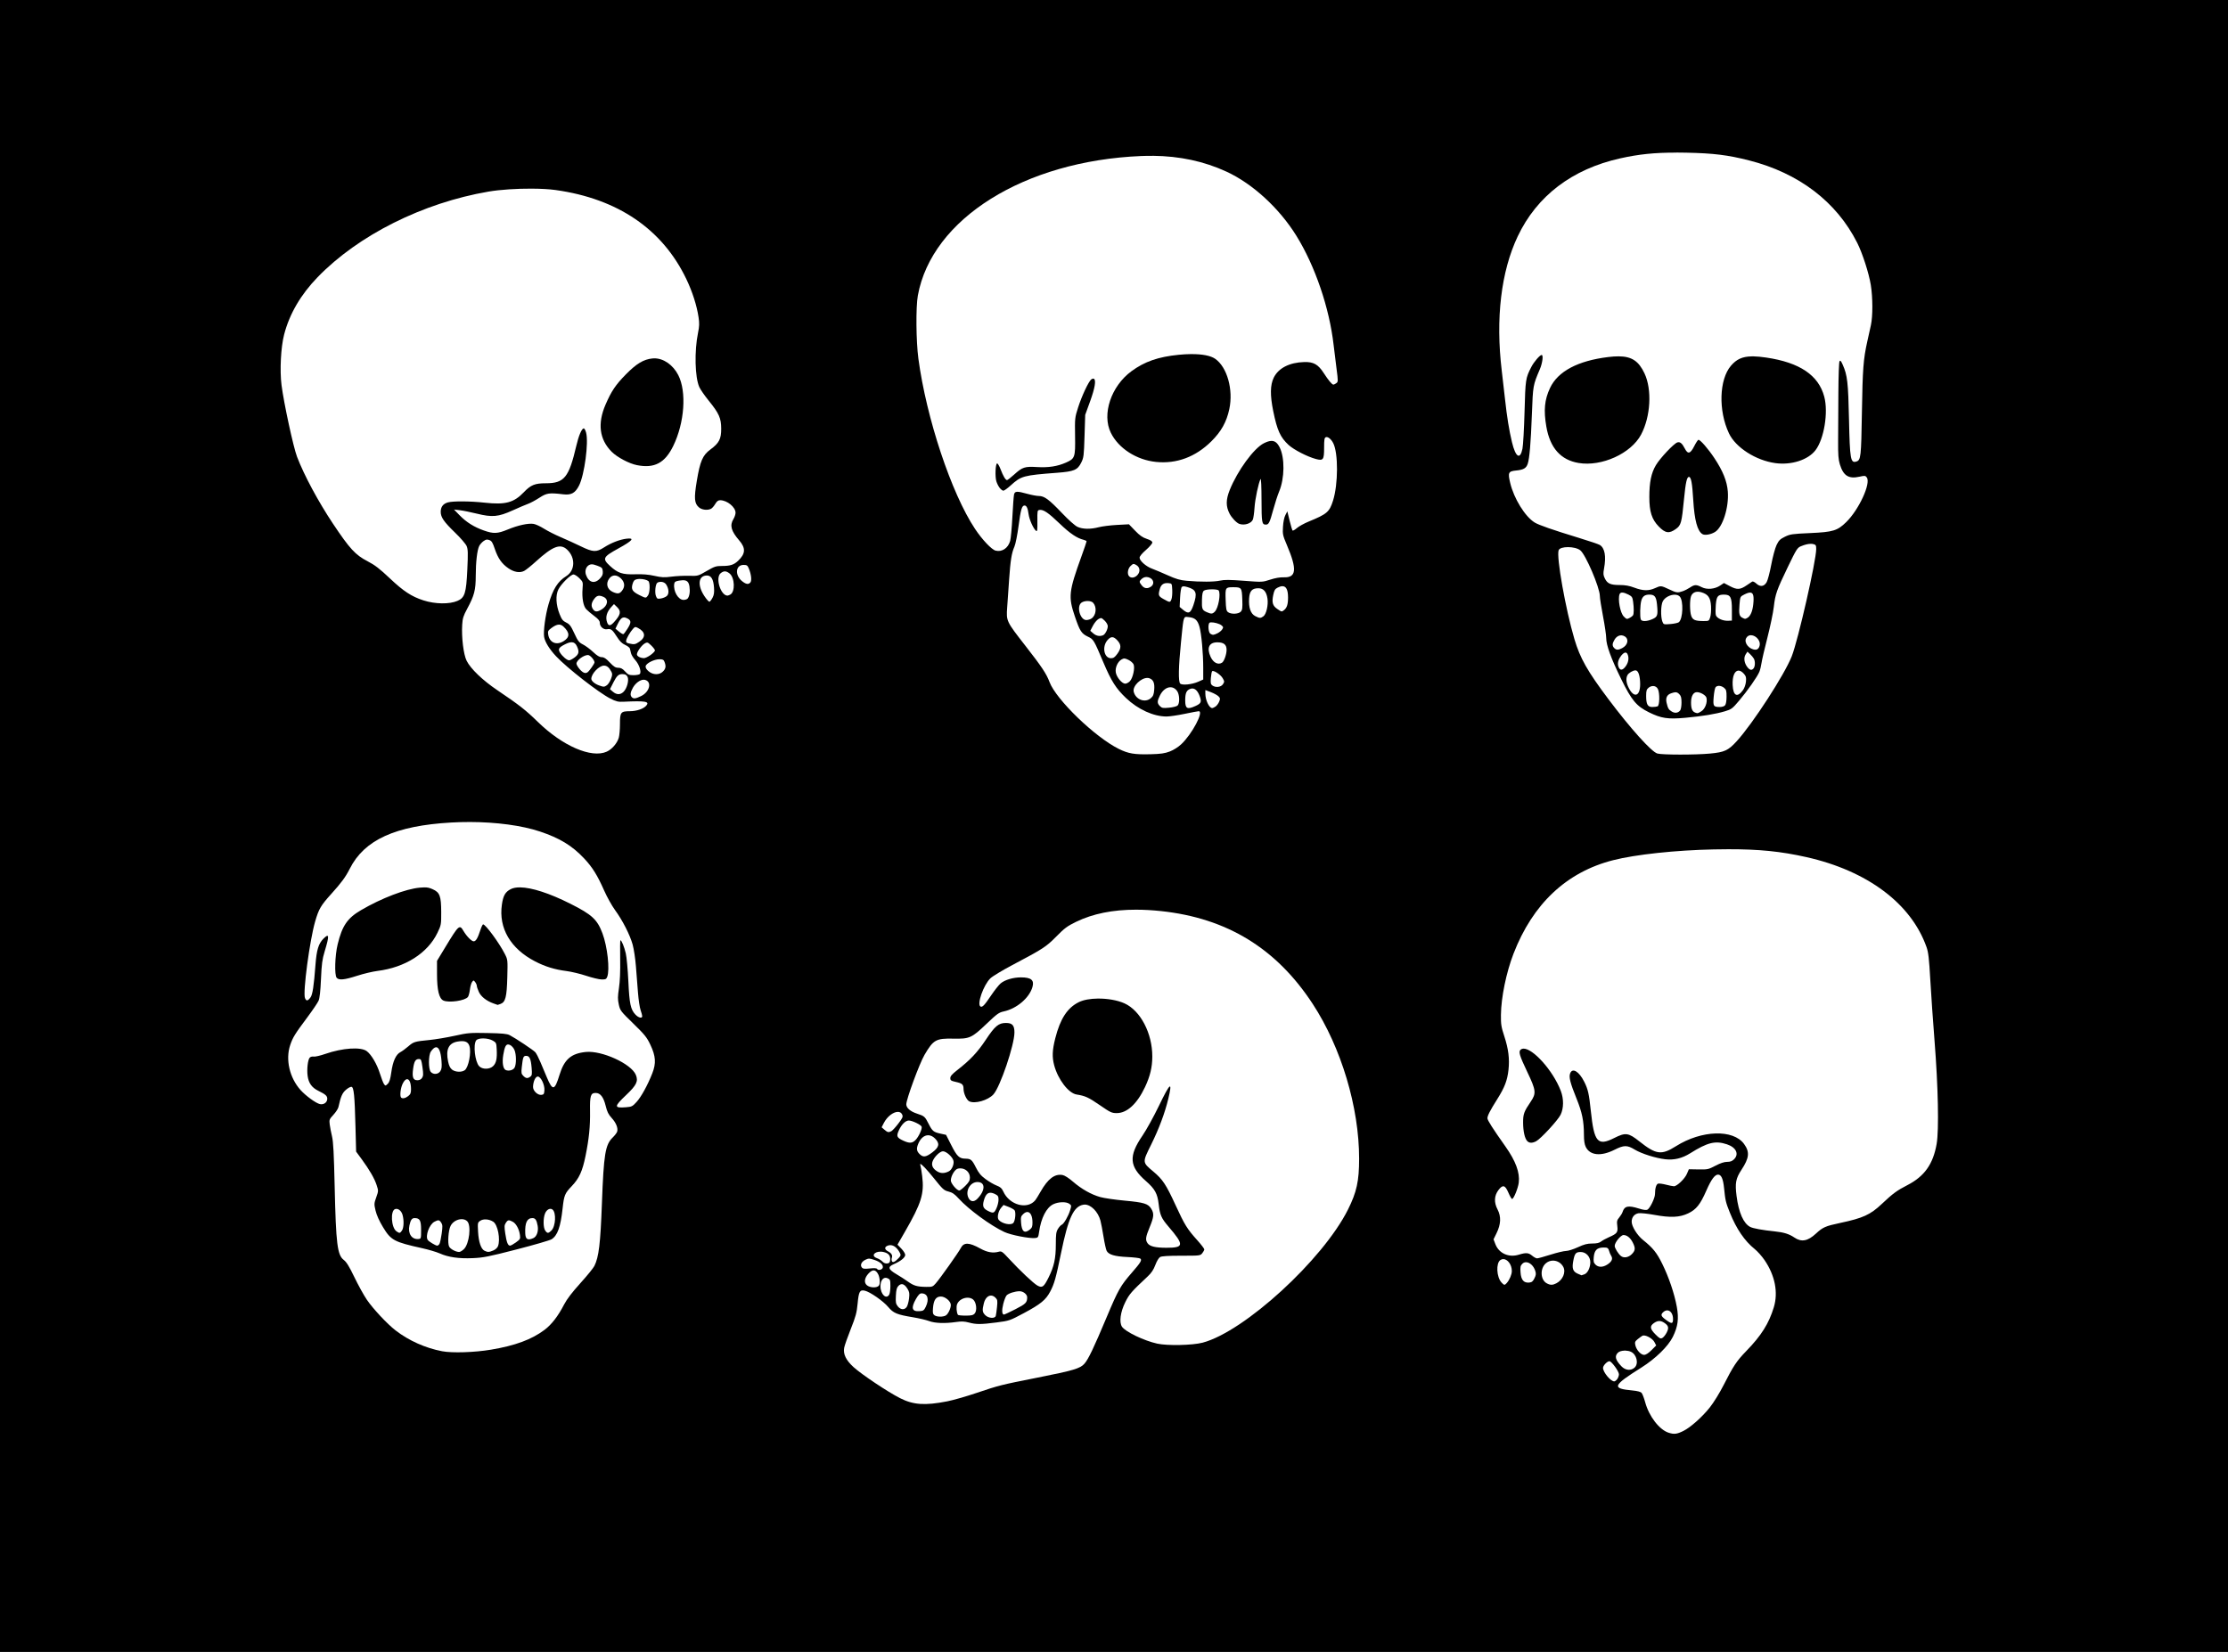
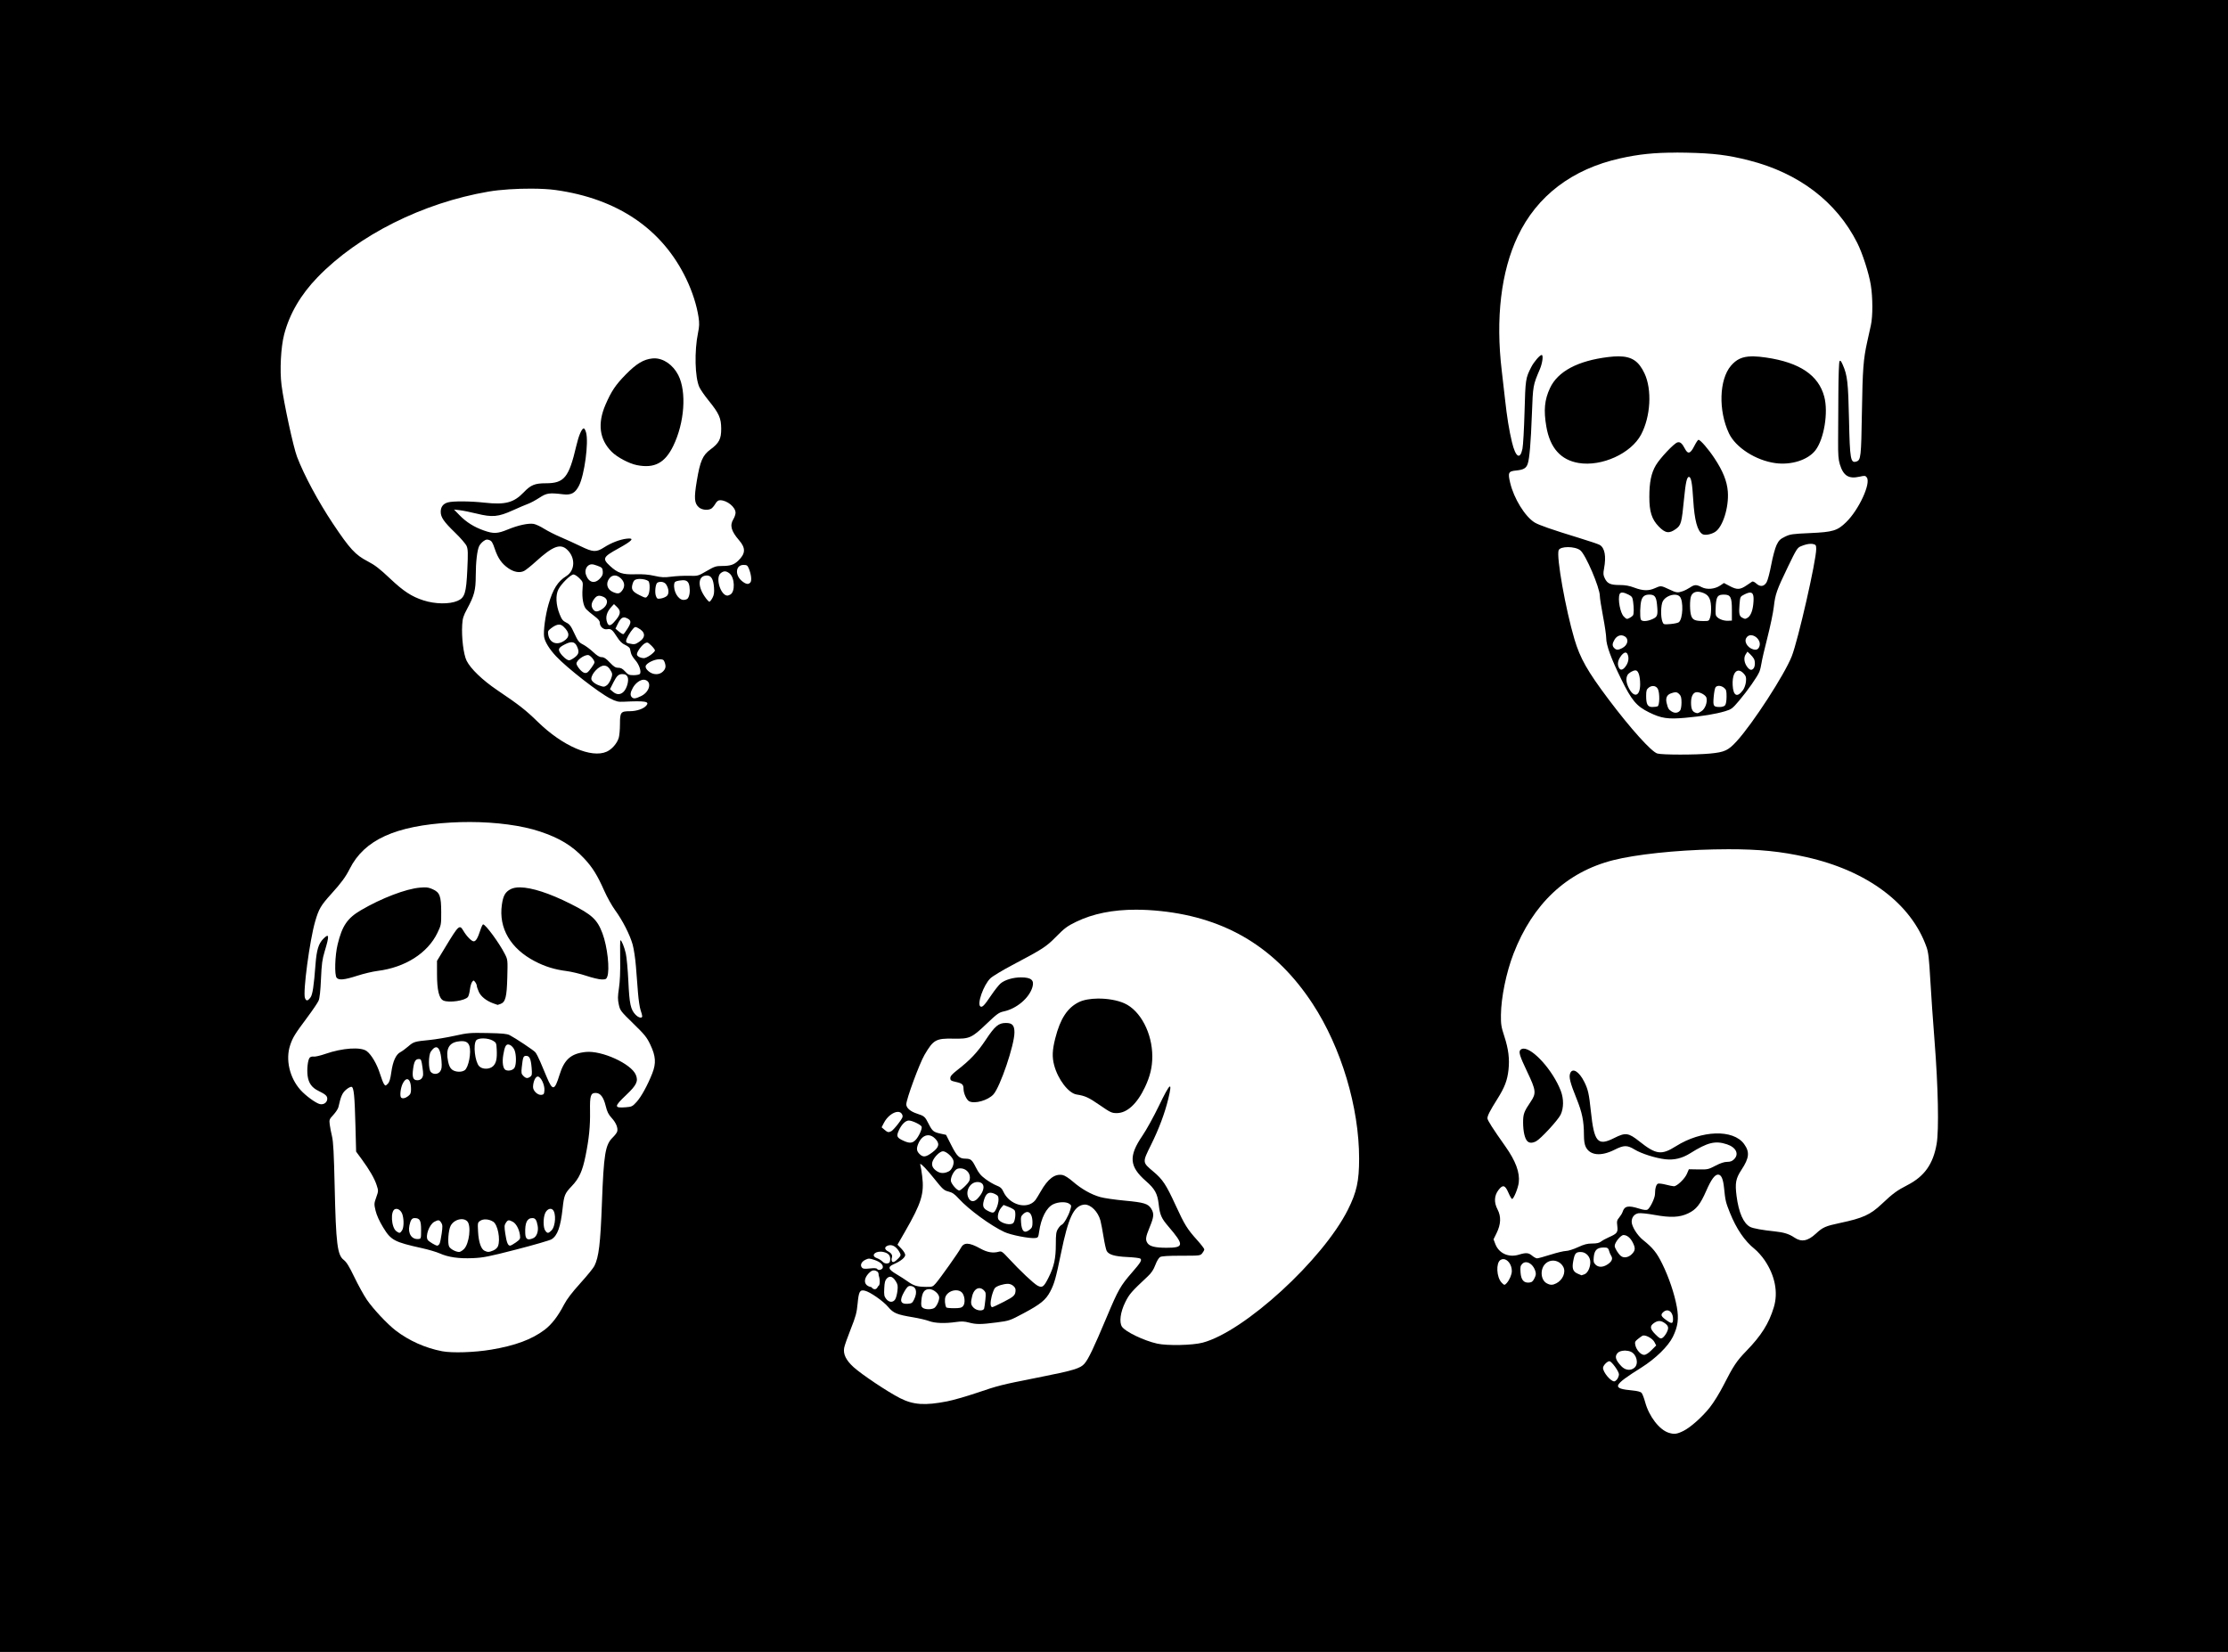
<svg xmlns="http://www.w3.org/2000/svg" xmlns:ns1="http://www.inkscape.org/namespaces/inkscape" xmlns:ns2="http://sodipodi.sourceforge.net/DTD/sodipodi-0.dtd" width="241.255mm" height="178.908mm" viewBox="0 0 241.255 178.908" version="1.1" id="svg2499" ns1:version="0.92.4 (5da689c313, 2019-01-14)" ns2:docname="6skulls.svg">
  <title id="title2814">Skulls</title>
  <defs id="defs2493" />
  <ns2:namedview id="base" pagecolor="#ffffff" bordercolor="#666666" borderopacity="1.0" ns1:pageopacity="0.0" ns1:pageshadow="2" ns1:zoom="0.29281798" ns1:cx="2013.9018" ns1:cy="441.46354" ns1:document-units="mm" ns1:current-layer="layer1" showgrid="false" fit-margin-top="0" fit-margin-left="0" fit-margin-right="0" fit-margin-bottom="0" ns1:window-width="1920" ns1:window-height="986" ns1:window-x="-11" ns1:window-y="-11" ns1:window-maximized="1" />
  <g ns1:label="Layer 1" ns1:groupmode="layer" id="layer1" transform="translate(-159.029,-126.224)">
    <rect style="opacity:1;fill:#000000;fill-opacity:1;fill-rule:nonzero;stroke:none;stroke-width:0.265" id="rect2812" width="241.255" height="178.908" x="159.029" y="126.224" />
    <path style="opacity:1;fill:#ffffff;fill-opacity:1;fill-rule:nonzero;stroke:none;stroke-width:0.265" d="m 340.559,142.752 c -2.383,-0.004 -4.084,0.175 -6.096,0.624 -5.2,1.16 -9.016,4.065 -11.09,8.444 -1.807,3.815 -2.409,8.887 -1.728,14.571 0.095,0.789 0.251,2.159 0.349,3.043 0.218,1.986 0.442,3.371 0.757,4.684 0.392,1.632 0.879,1.937 1.134,0.709 0.074,-0.357 0.176,-2.156 0.226,-3.998 0.096,-3.532 0.114,-3.65 0.726,-4.849 0.286,-0.561 0.932,-1.313 1.127,-1.313 0.201,0 0.089,0.876 -0.198,1.55 -0.741,1.741 -0.742,1.748 -0.857,4.812 -0.119,3.181 -0.262,4.873 -0.46,5.441 -0.163,0.467 -0.453,0.632 -1.243,0.71 -0.847,0.083 -0.915,0.222 -0.653,1.331 0.4,1.696 1.607,3.655 2.65,4.299 0.451,0.279 1.91,0.786 4.789,1.666 1.117,0.341 2.138,0.687 2.268,0.768 0.543,0.339 0.703,1.227 0.46,2.546 -0.104,0.565 -0.092,0.718 0.086,1.082 0.274,0.56 0.613,0.709 1.612,0.711 0.602,0.001 1.039,0.08 1.593,0.289 0.915,0.344 1.54,0.36 2.212,0.055 0.644,-0.292 0.665,-0.29 1.527,0.117 0.813,0.385 0.93,0.401 1.486,0.211 0.215,-0.073 0.57,-0.254 0.79,-0.402 0.49,-0.329 0.686,-0.334 1.272,-0.035 0.57,0.291 1.421,0.211 2.008,-0.187 l 0.393,-0.266 0.662,0.348 c 0.767,0.403 1.094,0.385 1.807,-0.102 0.252,-0.172 0.518,-0.351 0.59,-0.397 0.073,-0.047 0.27,0.044 0.446,0.207 0.421,0.39 0.842,0.337 1.121,-0.144 0.117,-0.2 0.342,-1.053 0.5,-1.895 0.16,-0.852 0.415,-1.795 0.574,-2.128 0.242,-0.504 0.383,-0.644 0.905,-0.9 0.57,-0.279 0.784,-0.31 2.746,-0.397 2.457,-0.109 2.933,-0.254 3.886,-1.182 1.375,-1.339 2.699,-4.209 2.233,-4.84 -0.151,-0.205 -0.214,-0.211 -0.784,-0.084 -1.179,0.264 -1.753,-0.096 -2.133,-1.338 -0.159,-0.517 -0.198,-1.045 -0.188,-2.547 0.007,-1.042 0.019,-3.368 0.028,-5.168 0.009,-1.826 0.063,-3.348 0.124,-3.443 0.085,-0.133 0.162,-0.05 0.35,0.376 0.503,1.137 0.591,1.909 0.678,5.938 0.093,4.312 0.168,4.741 0.797,4.541 0.485,-0.154 0.521,-0.474 0.6,-5.345 0.076,-4.681 0.156,-5.739 0.578,-7.637 0.126,-0.568 0.304,-1.369 0.394,-1.78 0.215,-0.981 0.211,-3.001 -0.01,-4.364 -0.207,-1.277 -0.899,-3.424 -1.469,-4.557 -2.242,-4.451 -6.323,-7.561 -11.722,-8.932 -2.304,-0.585 -3.824,-0.772 -6.785,-0.835 -0.371,-0.008 -0.726,-0.012 -1.066,-0.013 z m -6.258,22.064 c 1.44,0.008 2.179,0.534 2.797,1.841 0.832,1.76 0.669,4.689 -0.371,6.64 -1.089,2.043 -4.259,3.483 -6.757,3.069 -1.936,-0.321 -3.099,-1.628 -3.498,-3.934 -0.307,-1.773 -0.2,-2.908 0.395,-4.179 0.847,-1.811 3.009,-2.961 6.318,-3.363 0.414,-0.05 0.784,-0.076 1.116,-0.074 z m 14.407,0.003 c 0.069,-0.001 0.14,-9.6e-4 0.213,4.5e-4 0.388,0.008 0.832,0.051 1.348,0.127 3.635,0.533 5.676,1.908 6.297,4.241 0.452,1.699 -0.019,4.573 -0.949,5.794 -0.803,1.053 -2.613,1.636 -4.345,1.399 -2.117,-0.29 -4.301,-1.691 -5.026,-3.225 -1.162,-2.459 -1.063,-5.828 0.216,-7.322 0.588,-0.687 1.211,-0.996 2.246,-1.013 z m -5.765,9.036 c 0.208,0 1.06,0.982 1.729,1.991 0.922,1.392 1.364,2.493 1.45,3.613 0.132,1.707 -0.551,3.866 -1.385,4.378 -0.454,0.279 -1.102,0.39 -1.362,0.233 -0.548,-0.33 -0.865,-1.508 -0.997,-3.701 -0.111,-1.853 -0.232,-2.495 -0.468,-2.495 -0.22,0 -0.355,0.602 -0.525,2.349 -0.257,2.633 -0.324,2.882 -0.88,3.284 -0.736,0.533 -1.15,0.474 -1.868,-0.268 -0.75,-0.775 -1.013,-1.599 -1.013,-3.183 -0.001,-1.597 0.204,-2.598 0.706,-3.446 0.453,-0.765 1.944,-2.35 2.326,-2.471 0.29,-0.092 0.519,0.095 0.806,0.656 0.333,0.652 0.6,0.587 1.023,-0.251 0.191,-0.379 0.397,-0.689 0.457,-0.689 z m 12.181,11.266 c -0.298,-0.003 -0.662,0.085 -1.094,0.266 -0.379,0.158 -0.489,0.333 -1.396,2.215 -1.225,2.541 -1.372,2.959 -1.534,4.361 -0.071,0.62 -0.382,2.108 -0.689,3.308 -0.308,1.2 -0.595,2.44 -0.639,2.756 -0.044,0.316 -0.149,0.745 -0.235,0.954 -0.219,0.538 -1.278,2.047 -2.194,3.129 -0.729,0.861 -0.829,0.936 -1.527,1.145 -1.008,0.302 -2.456,0.54 -4.302,0.707 -1.887,0.17 -2.601,0.063 -3.926,-0.591 -1.361,-0.672 -1.874,-1.285 -3.008,-3.592 -1.093,-2.224 -1.626,-3.681 -1.626,-4.449 0,-0.305 -0.155,-1.365 -0.345,-2.355 -0.189,-0.99 -0.344,-1.98 -0.344,-2.2 0,-0.904 -1.535,-4.493 -2.117,-4.951 -0.582,-0.458 -2.177,-0.463 -2.346,-0.008 -0.26,0.702 0.751,6.394 1.71,9.628 0.612,2.066 1.408,3.471 3.673,6.488 2.389,3.182 4.668,5.715 5.306,5.899 0.528,0.152 4.119,0.155 5.711,0.004 1.566,-0.148 1.963,-0.332 2.873,-1.327 1.752,-1.917 5.195,-7.23 5.973,-9.216 0.691,-1.766 2.644,-10.335 2.644,-11.604 0,-0.397 -0.04,-0.47 -0.291,-0.533 -0.085,-0.021 -0.177,-0.033 -0.277,-0.034 z m -12.238,5.188 c -0.355,-0.003 -0.623,0.167 -0.746,0.49 -0.152,0.401 -0.142,1.654 0.017,2.11 0.156,0.448 0.414,0.566 1.269,0.575 0.648,0.007 0.652,0.005 0.787,-0.405 0.075,-0.227 0.116,-0.767 0.092,-1.2 -0.052,-0.915 -0.309,-1.29 -1.036,-1.508 -0.136,-0.041 -0.264,-0.061 -0.382,-0.062 z m -8.171,0.092 c -0.16,-0.007 -0.265,0.05 -0.312,0.172 -0.211,0.549 0.068,2.034 0.455,2.421 0.309,0.309 0.325,0.312 0.659,0.136 0.138,-0.073 0.289,-0.189 0.335,-0.258 0.105,-0.157 0.111,-0.787 0.014,-1.494 -0.066,-0.479 -0.123,-0.564 -0.512,-0.763 -0.266,-0.135 -0.48,-0.207 -0.64,-0.214 z m 13.831,4.6e-4 c -0.157,-0.004 -0.37,0.071 -0.649,0.213 -0.434,0.221 -0.438,0.23 -0.508,1.064 -0.085,1.005 -0.025,1.288 0.305,1.448 0.321,0.155 0.287,0.154 0.542,0.018 0.329,-0.176 0.562,-0.711 0.642,-1.476 0.091,-0.873 0.015,-1.259 -0.331,-1.267 z m -10.912,0.219 c -0.501,0 -0.752,0.188 -0.883,0.662 -0.13,0.469 -0.162,1.738 -0.051,2.028 0.095,0.248 0.676,0.229 1.271,-0.041 0.55,-0.25 0.599,-0.415 0.48,-1.607 -0.081,-0.816 -0.258,-1.041 -0.817,-1.041 z m 8.072,0 c -0.665,0 -0.807,0.179 -0.885,1.109 -0.038,0.45 -0.037,0.946 0.003,1.101 0.086,0.343 0.752,0.653 1.338,0.624 l 0.402,-0.02 v -1.165 c 0,-1.371 -0.144,-1.648 -0.857,-1.648 z m -5.321,0.01 c -0.481,-0.007 -1.079,0.279 -1.307,0.72 -0.213,0.412 -0.238,1.679 -0.043,2.186 0.126,0.328 0.136,0.331 0.872,0.272 0.409,-0.033 0.821,-0.123 0.915,-0.201 0.445,-0.369 0.515,-2.314 0.1,-2.772 -0.124,-0.137 -0.318,-0.2 -0.536,-0.203 z m 8.254,4.386 c -0.21,-0.004 -0.407,0.091 -0.532,0.324 -0.266,0.498 0.333,1.235 1.014,1.247 0.171,0.003 0.307,-0.097 0.394,-0.287 0.283,-0.621 -0.339,-1.273 -0.875,-1.283 z m -14.034,0.015 c -0.279,-0.01 -0.556,0.151 -0.742,0.456 -0.266,0.436 -0.276,0.686 -0.039,0.924 0.226,0.226 0.429,0.227 0.855,0.007 0.61,-0.316 0.762,-0.96 0.297,-1.265 -0.118,-0.078 -0.245,-0.118 -0.372,-0.122 z m 13.643,1.768 -0.195,0.297 c -0.237,0.361 -0.159,0.939 0.187,1.378 0.264,0.336 0.47,0.377 0.671,0.135 0.173,-0.209 0.191,-0.755 0.034,-1.047 -0.067,-0.124 -0.251,-0.346 -0.409,-0.494 z m -13.193,0.1 c -0.17,-0.012 -0.396,0.176 -0.613,0.532 -0.25,0.41 -0.284,0.786 -0.101,1.127 0.169,0.316 0.452,0.229 0.763,-0.233 0.281,-0.417 0.337,-0.92 0.143,-1.283 -0.049,-0.091 -0.114,-0.137 -0.192,-0.143 z m 1.058,1.927 c -0.264,0.005 -0.726,0.269 -0.858,0.515 -0.188,0.351 -0.139,0.836 0.14,1.388 0.569,1.128 1.234,0.911 1.234,-0.401 0,-0.809 -0.163,-1.39 -0.417,-1.487 -0.028,-0.011 -0.062,-0.015 -0.099,-0.015 z m 11.151,0.025 c -0.397,0.018 -0.665,0.605 -0.617,1.572 0.059,1.187 0.509,1.393 1.132,0.519 0.143,-0.201 0.279,-0.597 0.307,-0.898 0.043,-0.447 0.006,-0.591 -0.219,-0.846 -0.216,-0.245 -0.423,-0.354 -0.603,-0.346 z m -2.057,1.654 c -0.168,-0.012 -0.319,0.036 -0.411,0.147 -0.071,0.086 -0.163,0.555 -0.204,1.045 -0.085,1.005 -0.032,1.092 0.664,1.095 0.247,9.2e-4 0.48,-0.074 0.572,-0.186 0.095,-0.114 0.156,-0.476 0.158,-0.929 0.002,-0.641 -0.035,-0.771 -0.269,-0.961 -0.158,-0.128 -0.342,-0.2 -0.51,-0.211 z m -7.163,0.017 c -0.164,-0.004 -0.34,0.055 -0.496,0.181 -0.227,0.184 -0.269,0.323 -0.269,0.896 0,0.901 0.163,1.194 0.665,1.194 0.214,0 0.47,-0.031 0.57,-0.07 0.229,-0.088 0.253,-1.447 0.034,-1.882 -0.103,-0.205 -0.294,-0.314 -0.504,-0.32 z m 4.732,0.664 c -0.392,0 -0.635,0.431 -0.635,1.126 0,0.663 0.13,0.973 0.459,1.091 0.263,0.094 0.262,0.094 0.654,-0.145 0.406,-0.248 0.68,-0.969 0.556,-1.463 -0.068,-0.272 -0.64,-0.609 -1.034,-0.609 z m -2.298,0.011 c -0.021,-6.9e-4 -0.044,2e-5 -0.067,0.002 -0.112,0.01 -0.251,0.049 -0.443,0.116 -0.44,0.154 -0.6,0.502 -0.473,1.033 0.145,0.604 0.217,0.726 0.553,0.934 0.342,0.211 0.692,0.166 0.916,-0.119 0.079,-0.1 0.144,-0.483 0.144,-0.85 0,-0.514 -0.053,-0.72 -0.23,-0.897 -0.144,-0.145 -0.25,-0.214 -0.4,-0.219 z" id="path2791" ns1:connector-curvature="0" />
-     <path style="opacity:1;fill:#ffffff;fill-opacity:1;fill-rule:nonzero;stroke:none;stroke-width:0.265" d="m 283.859,143.102 c -0.417,-0.004 -0.839,0.003 -1.268,0.02 -12.647,0.525 -22.666,6.789 -24.176,15.114 -0.225,1.241 -0.193,4.956 0.06,6.833 0.868,6.456 3.566,14.57 6.13,18.431 0.779,1.173 1.8,2.251 2.234,2.358 0.695,0.172 1.347,-0.264 1.573,-1.052 0.07,-0.245 0.178,-1.401 0.239,-2.57 0.061,-1.168 0.141,-2.267 0.178,-2.44 0.082,-0.391 0.306,-0.404 1.454,-0.086 0.456,0.126 1.011,0.23 1.233,0.23 0.595,9.2e-4 1.095,0.368 2.485,1.826 0.758,0.795 1.43,1.392 1.708,1.519 0.566,0.258 1.399,0.271 2.3,0.036 0.376,-0.098 1.264,-0.209 1.974,-0.247 l 1.291,-0.069 0.663,0.689 c 0.498,0.519 0.812,0.738 1.265,0.888 0.425,0.14 0.603,0.259 0.603,0.402 0,0.112 -0.31,0.473 -0.689,0.802 -0.426,0.37 -0.689,0.69 -0.689,0.836 0,0.336 0.7,0.953 1.346,1.188 0.302,0.11 1.065,0.432 1.697,0.716 0.916,0.412 1.334,0.533 2.067,0.599 1.487,0.132 2.984,0.124 3.605,-0.019 0.449,-0.104 1.032,-0.1 2.582,0.018 2,0.152 2.003,0.152 2.845,-0.124 0.546,-0.178 1.066,-0.268 1.472,-0.253 1.371,0.049 1.458,-0.858 0.336,-3.495 -0.446,-1.049 -0.472,-1.168 -0.423,-1.98 0.031,-0.525 0.134,-1.022 0.262,-1.267 l 0.21,-0.402 0.244,0.999 c 0.134,0.55 0.279,1.034 0.322,1.077 0.043,0.043 0.254,-0.076 0.468,-0.264 0.215,-0.188 0.798,-0.51 1.296,-0.714 1.964,-0.805 2.227,-1.031 2.614,-2.247 0.568,-1.785 0.58,-5.164 0.023,-6.242 -0.229,-0.443 -0.577,-0.723 -0.796,-0.639 -0.156,0.06 -0.189,0.255 -0.189,1.137 0,1.313 -0.091,1.438 -0.895,1.223 -0.919,-0.246 -2.39,-1.003 -2.948,-1.517 -0.901,-0.831 -1.244,-1.586 -1.669,-3.682 -0.347,-1.71 -0.329,-2.819 0.058,-3.61 0.506,-1.034 1.701,-1.646 3.299,-1.69 1.012,-0.028 1.506,0.251 2.115,1.193 0.517,0.8 0.896,1.252 1.049,1.252 0.053,0 0.192,-0.07 0.309,-0.155 0.204,-0.149 0.205,-0.21 0.026,-1.579 -0.102,-0.783 -0.243,-1.931 -0.314,-2.55 -0.458,-4.022 -2.009,-8.571 -4.035,-11.838 -1.858,-2.995 -4.736,-5.637 -7.565,-6.943 -2.423,-1.119 -5.06,-1.687 -7.978,-1.716 z m 4.126,21.473 c 1.217,-0.011 2.139,0.165 2.636,0.513 1.287,0.902 1.968,3.331 1.523,5.435 -0.295,1.396 -0.876,2.439 -1.953,3.504 -1.707,1.688 -3.758,2.451 -5.983,2.225 -2.118,-0.215 -4.064,-1.47 -4.894,-3.155 -0.989,-2.009 0.026,-5.044 2.231,-6.668 1.418,-1.045 2.914,-1.564 5.129,-1.781 0.467,-0.046 0.905,-0.07 1.311,-0.074 z m -10.561,2.656 c 0.023,0.001 0.044,0.007 0.06,0.017 0.249,0.154 0.102,1.017 -0.413,2.438 l -0.533,1.47 -0.072,2.297 c -0.067,2.138 -0.091,2.336 -0.357,2.871 -0.399,0.803 -0.776,0.962 -2.605,1.101 -3.669,0.279 -3.896,0.341 -5.034,1.372 -0.346,0.314 -0.703,0.57 -0.792,0.57 -0.089,0 -0.27,-0.136 -0.401,-0.303 -0.131,-0.166 -0.293,-0.489 -0.361,-0.718 -0.151,-0.51 -0.097,-1.874 0.076,-1.931 0.069,-0.023 0.24,0.257 0.38,0.622 0.289,0.758 0.54,1.181 0.701,1.181 0.061,0 0.402,-0.264 0.758,-0.586 0.906,-0.821 1.158,-0.904 2.483,-0.825 1.251,0.075 2.214,-0.073 3.139,-0.482 0.978,-0.433 1.024,-0.566 0.988,-2.873 -0.03,-1.94 -0.024,-1.993 0.333,-3.111 0.387,-1.212 1.119,-2.777 1.412,-3.02 0.073,-0.061 0.167,-0.094 0.237,-0.09 z m 19.281,6.745 c 0.377,-0.006 0.642,0.216 0.883,0.687 0.577,1.131 0.551,3.366 -0.055,4.807 -0.159,0.378 -0.448,1.27 -0.641,1.981 -0.373,1.371 -0.481,1.59 -0.79,1.59 -0.432,0 -0.468,-0.206 -0.472,-2.693 -0.002,-1.398 -0.045,-2.345 -0.102,-2.245 -0.216,0.379 -0.597,2.181 -0.655,3.101 -0.034,0.537 -0.114,1.115 -0.178,1.284 -0.162,0.43 -0.921,0.673 -1.473,0.472 -0.304,-0.111 -0.818,-0.653 -1.054,-1.111 -0.407,-0.791 -0.402,-1.503 0.015,-2.545 0.842,-2.104 2.615,-4.533 3.705,-5.077 0.325,-0.162 0.592,-0.248 0.818,-0.251 z m -26.738,6.998 c -0.286,0 -0.409,0.421 -0.646,2.215 -0.128,0.967 -0.328,1.966 -0.447,2.237 -0.303,0.687 -0.43,1.476 -0.574,3.558 -0.069,0.994 -0.163,2.349 -0.21,3.012 -0.106,1.503 -0.107,1.502 1.987,4.187 1.766,2.266 2.265,3.015 2.6,3.911 0.709,1.895 4.928,5.969 7.498,7.238 1.043,0.516 1.689,0.623 3.459,0.577 1.094,-0.029 1.519,-0.09 2.061,-0.297 0.408,-0.156 0.907,-0.47 1.239,-0.781 1.173,-1.098 2.487,-3.581 1.894,-3.581 -0.08,0 -0.765,0.129 -1.522,0.286 -0.756,0.157 -1.636,0.287 -1.954,0.287 -1.409,0.002 -3.088,-0.761 -4.389,-1.996 -1.089,-1.033 -1.6,-1.837 -2.455,-3.86 -1.036,-2.451 -1.063,-2.496 -1.67,-2.788 -0.711,-0.342 -0.875,-0.595 -1.418,-2.192 -0.725,-2.131 -0.663,-2.698 0.71,-6.499 0.307,-0.85 0.558,-1.585 0.558,-1.634 0,-0.049 -0.142,-0.123 -0.316,-0.165 -0.722,-0.174 -1.491,-0.694 -2.598,-1.757 -1.227,-1.179 -1.757,-1.539 -2.176,-1.48 -0.24,0.034 -0.25,0.086 -0.238,1.214 0.011,1.013 -0.01,1.159 -0.153,1.041 -0.285,-0.236 -0.723,-1.22 -0.797,-1.789 -0.086,-0.656 -0.221,-0.947 -0.441,-0.947 z m 11.808,6.329 c -0.089,0.004 -0.168,0.07 -0.318,0.211 -0.318,0.299 -0.399,0.888 -0.155,1.131 0.22,0.22 0.605,0.16 0.885,-0.137 0.346,-0.369 0.289,-0.864 -0.126,-1.096 -0.109,-0.061 -0.182,-0.098 -0.246,-0.107 -0.013,-0.002 -0.026,-0.003 -0.039,-0.002 z m 1.391,1.411 c -0.204,6.9e-4 -0.396,0.087 -0.566,0.257 -0.226,0.226 -0.219,0.297 0.065,0.658 0.271,0.344 0.625,0.386 1.006,0.119 0.363,-0.254 0.298,-0.74 -0.126,-0.943 -0.129,-0.062 -0.256,-0.092 -0.379,-0.092 z m 2.211,0.658 c -0.406,0.01 -0.642,0.213 -0.762,0.647 -0.189,0.681 -0.153,0.775 0.425,1.096 0.678,0.378 0.697,0.378 0.84,0.002 0.064,-0.169 0.102,-0.621 0.083,-1.005 -0.033,-0.692 -0.036,-0.698 -0.402,-0.733 -0.065,-0.006 -0.127,-0.009 -0.185,-0.007 z m 12.489,0.339 c -0.144,0.007 -0.313,0.061 -0.508,0.162 -0.268,0.138 -0.355,0.289 -0.459,0.791 -0.169,0.813 -0.065,1.17 0.439,1.512 0.475,0.322 0.472,0.322 0.716,0.135 0.325,-0.25 0.449,-0.628 0.449,-1.37 0,-0.847 -0.206,-1.251 -0.638,-1.23 z m -10.661,0.013 c -0.097,-0.002 -0.16,0.023 -0.211,0.073 -0.073,0.073 -0.155,0.589 -0.181,1.146 l -0.048,1.013 0.373,0.314 c 0.577,0.486 0.813,0.38 1.113,-0.501 0.448,-1.316 0.333,-1.675 -0.631,-1.96 -0.186,-0.055 -0.317,-0.084 -0.414,-0.085 z m 5.385,0.097 c -0.875,0 -0.89,0.023 -0.844,1.369 0.034,1.001 0.073,1.197 0.263,1.336 0.334,0.244 1.135,0.209 1.378,-0.06 0.169,-0.187 0.195,-0.398 0.161,-1.325 -0.046,-1.266 -0.085,-1.32 -0.959,-1.32 z m 2.703,0.111 c -0.687,0 -0.955,0.293 -1.007,1.103 -0.064,0.994 0.167,1.663 0.661,1.912 0.487,0.245 0.568,0.248 0.882,0.028 0.319,-0.223 0.55,-1.226 0.445,-1.929 -0.112,-0.749 -0.434,-1.113 -0.981,-1.113 z m -5.047,0.118 c -0.355,0.002 -0.726,0.05 -0.848,0.141 -0.147,0.109 -0.199,0.351 -0.218,1.005 -0.028,0.978 0.024,1.109 0.525,1.327 0.486,0.211 0.609,0.203 0.87,-0.058 0.376,-0.376 0.656,-1.902 0.419,-2.285 -0.055,-0.09 -0.393,-0.132 -0.748,-0.13 z m -13.43,1.265 c -0.245,-0.004 -0.505,0.053 -0.678,0.174 -0.567,0.397 -0.155,1.888 0.521,1.888 0.176,0 0.432,-0.078 0.567,-0.173 0.502,-0.352 0.592,-1.219 0.175,-1.693 -0.111,-0.126 -0.34,-0.192 -0.585,-0.197 z m 10.674,1.717 c -0.331,-3.4e-4 -0.337,0.33 -0.584,2.784 -0.266,2.632 -0.296,4.222 -0.085,4.439 0.204,0.21 1.281,0.102 1.952,-0.196 l 0.545,-0.242 v -1.239 c 0,-1.59 -0.193,-3.717 -0.404,-4.462 -0.205,-0.727 -0.477,-0.979 -1.136,-1.053 -0.118,-0.013 -0.212,-0.031 -0.288,-0.031 z m -9.266,0.132 c -0.067,0.006 -0.14,0.043 -0.251,0.104 -0.171,0.095 -0.44,0.42 -0.598,0.722 l -0.287,0.55 0.322,0.28 c 0.317,0.276 0.685,0.349 1.051,0.209 0.235,-0.09 0.522,-0.636 0.522,-0.992 0,-0.152 -0.153,-0.418 -0.35,-0.606 -0.208,-0.199 -0.298,-0.277 -0.409,-0.267 z m 11.952,0.462 c -0.072,0.003 -0.129,0.014 -0.165,0.036 -0.208,0.129 -0.144,1.068 0.082,1.199 0.269,0.157 0.336,0.153 0.759,-0.048 0.2,-0.095 0.434,-0.285 0.52,-0.423 0.14,-0.224 0.13,-0.273 -0.087,-0.449 -0.218,-0.176 -0.797,-0.327 -1.108,-0.314 z m -10.713,1.608 c -0.171,-0.003 -0.338,0.109 -0.527,0.334 -0.601,0.715 -0.352,1.943 0.394,1.943 0.268,0 0.415,-0.102 0.687,-0.477 0.436,-0.603 0.438,-0.978 0.007,-1.45 -0.212,-0.232 -0.389,-0.349 -0.56,-0.351 z m 11.38,0.555 c -0.892,0 -1.17,0.596 -0.729,1.567 0.291,0.64 0.812,0.909 1.239,0.638 0.225,-0.143 0.493,-0.898 0.493,-1.391 0,-0.568 -0.303,-0.814 -1.002,-0.814 z m -10.044,1.752 c -0.102,-0.006 -0.188,0.028 -0.317,0.099 -0.43,0.237 -0.726,0.91 -0.628,1.428 0.098,0.523 0.671,1.199 1.016,1.199 0.14,0 0.368,-0.121 0.507,-0.268 0.331,-0.353 0.568,-1.451 0.395,-1.83 -0.069,-0.152 -0.322,-0.37 -0.562,-0.484 -0.192,-0.091 -0.31,-0.138 -0.412,-0.144 z m 9.565,1.354 c -0.035,-4.6e-4 -0.063,0.008 -0.082,0.026 -0.046,0.046 -0.108,0.376 -0.137,0.734 -0.044,0.537 -0.018,0.677 0.156,0.804 0.355,0.26 0.939,0.193 1.151,-0.131 0.174,-0.266 0.172,-0.31 -0.031,-0.66 -0.198,-0.341 -0.81,-0.768 -1.057,-0.772 z m -7.07,0.75 c -0.689,-0.029 -1.66,0.875 -1.502,1.502 0.214,0.852 1.227,1.23 1.854,0.69 0.25,-0.215 0.321,-0.392 0.364,-0.902 0.061,-0.731 -0.085,-1.088 -0.512,-1.25 -0.064,-0.024 -0.132,-0.037 -0.203,-0.04 z m 2.493,1.01 c -0.425,-0.01 -0.867,0.314 -1.148,0.872 -0.321,0.638 -0.324,0.857 -0.013,1.168 0.217,0.217 0.329,0.237 0.998,0.174 0.414,-0.039 0.828,-0.144 0.918,-0.235 0.211,-0.211 0.23,-0.942 0.037,-1.409 -0.091,-0.218 -0.291,-0.421 -0.502,-0.509 -0.094,-0.039 -0.191,-0.059 -0.29,-0.061 z m 2.345,0.134 c -0.073,3.5e-4 -0.149,0.015 -0.226,0.045 -0.41,0.156 -0.539,0.456 -0.539,1.255 0,0.887 0.219,1.003 1.121,0.593 0.611,-0.277 0.68,-0.452 0.432,-1.102 -0.2,-0.523 -0.471,-0.793 -0.787,-0.791 z m 1.416,0.169 v 0.384 c 0,0.701 0.408,1.567 0.739,1.567 0.071,0 0.237,-0.075 0.368,-0.168 0.132,-0.092 0.306,-0.328 0.388,-0.525 0.131,-0.317 0.123,-0.382 -0.076,-0.581 -0.123,-0.123 -0.492,-0.326 -0.821,-0.451 z" id="path2789" ns1:connector-curvature="0" />
    <path style="opacity:1;fill:#ffffff;fill-opacity:1;fill-rule:nonzero;stroke:none;stroke-width:0.265" d="m 216.623,146.654 c -1.623,-0.008 -3.43,0.104 -4.693,0.32 -7.115,1.217 -14.096,4.714 -18.506,9.268 -1.832,1.892 -3.043,3.965 -3.628,6.211 -0.357,1.37 -0.486,3.889 -0.281,5.487 0.251,1.957 1.279,6.708 1.677,7.751 0.76,1.991 2.296,4.852 3.884,7.235 1.825,2.737 2.433,3.398 3.766,4.088 0.782,0.405 1.291,0.797 2.417,1.861 1.465,1.384 2.333,1.952 3.616,2.368 1.263,0.41 2.816,0.434 3.69,0.057 0.795,-0.343 0.948,-0.831 1.068,-3.407 0.083,-1.779 0.071,-2.183 -0.073,-2.528 -0.094,-0.226 -0.657,-0.879 -1.252,-1.454 -1.217,-1.175 -1.555,-1.665 -1.556,-2.252 -4.6e-4,-0.54 0.259,-0.881 0.778,-1.025 0.563,-0.156 2.414,-0.143 3.987,0.03 2.234,0.245 3.149,8.1e-4 4.23,-1.128 0.761,-0.795 1.2,-0.974 2.391,-0.974 1.989,0 2.495,-0.623 3.296,-4.057 0.251,-1.075 0.559,-1.817 0.786,-1.887 0.079,-0.025 0.194,0.166 0.273,0.453 0.292,1.069 -0.175,4.577 -0.763,5.738 -0.413,0.814 -0.843,1.052 -1.714,0.948 -1.529,-0.183 -1.786,-0.145 -2.59,0.379 -0.408,0.266 -0.948,0.556 -1.2,0.646 -0.252,0.09 -1.001,0.409 -1.664,0.709 -1.577,0.714 -2.225,0.774 -3.904,0.36 -0.663,-0.163 -1.49,-0.331 -1.837,-0.372 l -0.632,-0.074 0.605,0.622 c 0.727,0.747 1.567,1.275 2.628,1.649 1.052,0.371 1.472,0.354 2.594,-0.109 1.112,-0.459 2.219,-0.699 2.793,-0.606 0.225,0.036 0.732,0.271 1.127,0.52 0.396,0.25 1.21,0.663 1.809,0.918 0.599,0.255 1.574,0.699 2.166,0.987 1.333,0.649 1.684,0.665 2.532,0.119 0.763,-0.491 1.701,-0.854 2.435,-0.941 0.919,-0.109 0.648,0.214 -0.889,1.058 -1.678,0.922 -1.765,1.103 -0.91,1.891 0.846,0.78 1.352,0.948 2.727,0.905 0.826,-0.026 1.439,0.024 2.087,0.17 0.773,0.174 1.064,0.188 1.837,0.088 0.505,-0.066 1.36,-0.108 1.9,-0.093 0.981,0.026 0.982,0.025 1.921,-0.52 0.857,-0.497 1.005,-0.545 1.681,-0.545 0.867,0 1.266,-0.128 1.714,-0.553 0.82,-0.775 0.852,-1.377 0.12,-2.223 -0.871,-1.007 -1.036,-1.62 -0.619,-2.303 0.126,-0.207 0.229,-0.514 0.23,-0.683 0.001,-0.608 -0.918,-1.358 -1.665,-1.358 -0.215,0 -0.359,0.109 -0.534,0.405 -0.131,0.223 -0.333,0.455 -0.448,0.517 -0.371,0.198 -0.996,0.129 -1.315,-0.146 -0.503,-0.434 -0.548,-0.981 -0.234,-2.865 0.358,-2.148 0.633,-2.785 1.472,-3.404 0.947,-0.7 1.174,-1.138 1.17,-2.258 -0.004,-1.141 -0.232,-1.651 -1.356,-3.037 -0.438,-0.54 -0.894,-1.199 -1.013,-1.463 -0.48,-1.069 -0.547,-3.904 -0.138,-5.89 0.141,-0.684 0.152,-1.023 0.057,-1.665 -0.191,-1.285 -0.668,-2.773 -1.328,-4.152 -2.589,-5.404 -7.426,-8.698 -14.153,-9.637 -0.685,-0.096 -1.593,-0.144 -2.567,-0.149 z m 13.25,18.379 c 1.004,-0.006 2.035,0.705 2.602,1.817 0.917,1.798 0.678,5.161 -0.544,7.668 -0.904,1.853 -2.035,2.453 -3.928,2.082 -0.848,-0.166 -2.141,-0.85 -2.738,-1.448 -1.331,-1.332 -1.556,-3.053 -0.668,-5.106 0.631,-1.459 1.091,-2.144 2.194,-3.266 1.156,-1.175 1.922,-1.637 2.882,-1.736 0.067,-0.007 0.133,-0.01 0.2,-0.011 z m -18.112,19.632 c -0.121,0.002 -0.229,0.055 -0.387,0.172 -0.174,0.128 -0.379,0.363 -0.457,0.522 -0.221,0.449 -0.371,1.745 -0.373,3.226 -0.003,1.552 -0.156,2.139 -0.935,3.583 -0.406,0.752 -0.49,1.024 -0.532,1.711 -0.084,1.371 0.141,3.218 0.476,3.899 0.424,0.863 1.73,2.118 3.325,3.194 2.372,1.601 3.074,2.151 4.382,3.428 2.683,2.621 5.822,3.977 7.472,3.227 0.561,-0.255 1.116,-0.896 1.296,-1.496 0.072,-0.241 0.131,-0.906 0.131,-1.478 0,-1.297 0.079,-1.401 1.07,-1.404 0.743,-0.003 1.497,-0.262 1.79,-0.616 0.366,-0.442 -0.116,-0.522 -2.464,-0.41 -0.594,0.028 -0.802,-0.021 -1.435,-0.341 -1.246,-0.629 -4.702,-3.323 -5.878,-4.581 -0.726,-0.776 -1.203,-1.549 -1.295,-2.096 -0.101,-0.6 0.134,-2.351 0.475,-3.529 0.477,-1.65 1,-2.484 1.915,-3.052 0.973,-0.604 1.023,-2.006 0.101,-2.873 -0.738,-0.693 -1.552,-0.382 -3.399,1.298 -0.5,0.455 -1.065,0.908 -1.253,1.005 -0.471,0.243 -1.093,0.139 -1.712,-0.287 -0.709,-0.488 -1.128,-1.085 -1.464,-2.085 -0.24,-0.714 -0.342,-0.878 -0.604,-0.97 -0.095,-0.033 -0.172,-0.051 -0.244,-0.05 z m 11.336,2.676 c -0.087,10e-4 -0.162,0.02 -0.238,0.054 -0.365,0.166 -0.531,0.643 -0.378,1.083 0.295,0.846 0.938,1.016 1.513,0.4 0.267,-0.286 0.332,-0.449 0.305,-0.772 -0.032,-0.376 -0.081,-0.427 -0.605,-0.62 -0.273,-0.101 -0.452,-0.147 -0.597,-0.145 z m 16.449,0.063 c -0.876,0 -0.971,1.125 -0.149,1.773 0.424,0.334 0.682,0.369 0.888,0.122 0.165,-0.198 0.086,-0.889 -0.17,-1.503 -0.142,-0.34 -0.216,-0.391 -0.568,-0.391 z m -2.015,0.7 c -0.152,-0.003 -0.3,0.064 -0.468,0.2 -0.593,0.481 -0.015,2.399 0.731,2.427 0.051,0.002 0.191,-0.049 0.311,-0.113 0.549,-0.294 0.492,-1.841 -0.085,-2.294 -0.182,-0.143 -0.337,-0.216 -0.489,-0.219 z m -16.395,0.333 c -0.307,0 -1.33,1.006 -1.64,1.613 -0.323,0.633 -0.272,1.683 0.131,2.693 0.226,0.568 0.351,0.727 0.712,0.903 0.371,0.181 0.504,0.358 0.879,1.169 0.39,0.844 0.499,0.985 0.94,1.208 0.275,0.139 0.767,0.504 1.095,0.812 0.43,0.404 0.689,0.56 0.928,0.56 0.25,0 0.468,0.143 0.876,0.574 0.437,0.461 0.618,0.574 0.919,0.574 0.283,0 0.466,0.099 0.741,0.402 0.32,0.352 0.434,0.402 0.914,0.402 0.302,0 0.604,-0.056 0.672,-0.124 0.21,-0.21 -0.052,-1.027 -0.482,-1.502 -0.217,-0.24 -0.426,-0.579 -0.465,-0.754 -0.039,-0.175 -0.093,-0.402 -0.12,-0.503 -0.027,-0.102 -0.26,-0.28 -0.517,-0.396 -0.335,-0.151 -0.581,-0.391 -0.87,-0.849 -0.501,-0.795 -0.671,-0.93 -1.072,-0.85 -0.391,0.078 -0.802,-0.282 -0.802,-0.703 0,-0.208 -0.16,-0.402 -0.603,-0.732 -0.332,-0.247 -0.721,-0.577 -0.866,-0.733 -0.321,-0.347 -0.477,-1.224 -0.397,-2.225 0.057,-0.71 0.049,-0.735 -0.347,-1.132 -0.223,-0.223 -0.506,-0.406 -0.629,-0.406 z m 4.474,0.113 c -0.22,-0.006 -0.426,0.096 -0.591,0.305 -0.428,0.544 -0.26,1.206 0.374,1.482 0.529,0.23 0.721,0.204 0.988,-0.135 0.341,-0.434 0.306,-0.91 -0.098,-1.314 -0.219,-0.219 -0.453,-0.332 -0.673,-0.338 z m 9.963,0.002 c -0.921,0 -1.054,1.039 -0.281,2.214 0.24,0.365 0.492,0.646 0.561,0.625 0.069,-0.021 0.219,-0.217 0.333,-0.434 0.158,-0.301 0.196,-0.567 0.157,-1.113 -0.064,-0.893 -0.302,-1.292 -0.77,-1.292 z m -7.254,0.372 c -0.116,-8.1e-4 -0.226,0.008 -0.32,0.029 -0.271,0.06 -0.37,0.165 -0.473,0.509 -0.175,0.584 -0.027,0.83 0.721,1.203 0.725,0.361 0.726,0.361 0.949,0.043 0.217,-0.31 0.241,-1.389 0.035,-1.555 -0.168,-0.135 -0.565,-0.227 -0.912,-0.229 z m 4.625,0.14 c -0.11,0.003 -0.235,0.017 -0.377,0.042 -0.401,0.068 -0.501,0.134 -0.532,0.354 -0.114,0.8 0.43,1.734 1.011,1.734 0.176,0 0.374,-0.065 0.44,-0.144 0.204,-0.245 0.282,-0.754 0.201,-1.299 -0.076,-0.504 -0.266,-0.7 -0.742,-0.687 z m -2.354,0.172 c -0.136,-0.003 -0.271,0.029 -0.382,0.099 -0.205,0.13 -0.302,1.053 -0.152,1.442 0.116,0.3 0.165,0.324 0.541,0.263 0.227,-0.037 0.515,-0.159 0.64,-0.272 0.26,-0.235 0.224,-0.789 -0.08,-1.253 -0.114,-0.174 -0.341,-0.275 -0.567,-0.28 z m -6.65,1.507 c -0.207,-0.008 -0.367,0.087 -0.531,0.296 -0.347,0.441 -0.406,0.798 -0.188,1.131 0.225,0.344 0.463,0.359 0.95,0.062 0.685,-0.418 0.788,-1.099 0.206,-1.364 -0.17,-0.078 -0.312,-0.12 -0.436,-0.125 z m 1.572,0.906 -0.243,0.26 c -0.547,0.583 -0.711,1.167 -0.491,1.745 0.144,0.379 0.347,0.373 0.71,-0.021 0.76,-0.824 0.838,-1.203 0.347,-1.674 z m 1.073,1.446 c -0.245,0.01 -0.433,0.222 -0.659,0.687 l -0.255,0.527 0.388,0.324 c 0.213,0.178 0.431,0.298 0.485,0.265 0.054,-0.033 0.247,-0.296 0.431,-0.585 0.422,-0.665 0.419,-0.889 -0.012,-1.113 -0.143,-0.074 -0.266,-0.111 -0.377,-0.106 z m -7.041,0.775 c -0.23,0.006 -0.497,0.134 -0.833,0.39 -0.342,0.261 -0.378,0.339 -0.32,0.696 0.14,0.861 0.882,1.186 1.646,0.72 0.713,-0.435 0.712,-0.93 -0.004,-1.599 -0.152,-0.142 -0.31,-0.212 -0.489,-0.208 z m 8.286,0.266 c -0.081,0.005 -0.147,0.065 -0.259,0.19 -0.312,0.349 -0.695,1.011 -0.741,1.283 -0.029,0.171 0.045,0.245 0.306,0.302 0.583,0.129 0.679,0.113 1.12,-0.187 0.73,-0.496 0.669,-1.069 -0.157,-1.496 -0.102,-0.053 -0.173,-0.084 -0.232,-0.091 -0.012,-0.001 -0.024,-0.002 -0.036,-0.001 z m -6.893,1.644 c -0.193,-0.003 -0.432,0.073 -0.733,0.226 -0.667,0.34 -0.773,0.517 -0.535,0.898 0.256,0.41 0.756,0.832 0.988,0.833 0.1,3.5e-4 0.37,-0.142 0.599,-0.315 0.471,-0.357 0.521,-0.623 0.231,-1.231 -0.129,-0.271 -0.302,-0.407 -0.55,-0.411 z m 8.162,0.035 c -0.067,-0.001 -0.137,0.029 -0.235,0.082 -0.338,0.181 -0.867,0.907 -0.867,1.19 0,0.209 0.352,0.401 0.758,0.414 0.133,0.004 0.456,-0.148 0.718,-0.338 0.262,-0.19 0.477,-0.412 0.477,-0.494 0,-0.082 -0.18,-0.323 -0.4,-0.536 -0.231,-0.224 -0.338,-0.314 -0.45,-0.317 z m -6.4,1.348 c -0.472,0 -1.248,0.581 -1.248,0.935 0,0.113 0.16,0.388 0.356,0.611 0.345,0.393 0.611,0.493 0.85,0.318 0.2,-0.146 0.746,-0.924 0.746,-1.064 0,-0.258 -0.478,-0.8 -0.704,-0.8 z m 7.737,0.459 c -0.581,0 -1.452,0.442 -1.497,0.76 -0.023,0.159 0.09,0.348 0.325,0.545 0.484,0.407 1.157,0.416 1.553,0.02 0.303,-0.303 0.347,-0.566 0.17,-1.031 -0.093,-0.245 -0.186,-0.294 -0.55,-0.294 z m -6.008,0.689 c -0.531,0 -1.369,0.876 -1.369,1.431 0,0.23 0.365,0.542 0.836,0.713 0.498,0.181 0.566,0.18 0.851,-0.02 0.135,-0.095 0.332,-0.399 0.438,-0.676 0.158,-0.413 0.167,-0.554 0.052,-0.775 -0.247,-0.477 -0.483,-0.673 -0.809,-0.673 z m 1.933,0.92 c -0.372,0.013 -0.572,0.232 -0.897,0.872 l -0.387,0.763 0.318,0.273 c 0.404,0.348 0.815,0.348 1.163,-6.9e-4 0.345,-0.345 0.58,-1.173 0.443,-1.563 -0.061,-0.174 -0.206,-0.302 -0.369,-0.325 -0.07,-0.01 -0.135,-0.016 -0.195,-0.018 -0.026,-9.2e-4 -0.052,-9.2e-4 -0.077,0 z m 2.348,0.607 c -0.383,0.015 -0.869,0.372 -1.147,0.866 -0.285,0.506 -0.321,0.825 -0.116,1.029 0.192,0.192 0.412,0.164 1.011,-0.127 0.93,-0.453 1.188,-1.557 0.409,-1.753 -0.05,-0.012 -0.102,-0.017 -0.157,-0.015 z" id="path2787" ns1:connector-curvature="0" />
    <path style="opacity:1;fill:#ffffff;fill-opacity:1;fill-rule:nonzero;stroke:none;stroke-width:0.265" d="m 209.884,215.25 c -0.663,-0.001 -1.33,0.016 -1.993,0.054 -6.048,0.346 -9.408,1.875 -10.985,5 -0.454,0.899 -0.91,1.52 -1.998,2.724 -1.143,1.264 -1.359,1.633 -1.755,2.999 -0.591,2.04 -1.34,7.658 -1.103,8.28 0.137,0.359 0.302,0.343 0.599,-0.057 0.226,-0.305 0.366,-1.224 0.544,-3.578 0.119,-1.57 0.33,-2.259 0.858,-2.786 0.631,-0.631 0.658,-0.354 0.134,1.376 -0.262,0.865 -0.327,1.352 -0.399,2.986 -0.058,1.324 -0.142,2.082 -0.26,2.354 -0.096,0.221 -0.644,1.031 -1.218,1.801 -1.351,1.81 -1.574,2.172 -1.857,3.01 -0.524,1.556 -0.068,3.538 1.119,4.859 0.573,0.637 1.666,1.433 2.1,1.528 0.419,0.092 0.796,-0.183 0.796,-0.58 0,-0.308 -0.194,-0.48 -0.964,-0.857 -0.705,-0.345 -1.054,-0.831 -1.162,-1.618 -0.1,-0.725 0.024,-1.775 0.233,-1.984 0.087,-0.087 0.278,-0.134 0.426,-0.106 0.148,0.028 0.715,-0.103 1.259,-0.292 1.86,-0.645 3.838,-0.778 4.48,-0.302 0.499,0.37 1.11,1.408 1.426,2.421 0.163,0.523 0.365,1.043 0.45,1.157 0.147,0.198 0.165,0.196 0.4,-0.036 0.185,-0.182 0.282,-0.498 0.389,-1.263 0.164,-1.176 0.499,-1.917 0.978,-2.165 0.184,-0.095 0.569,-0.376 0.855,-0.624 0.582,-0.504 0.685,-0.535 2.32,-0.696 0.637,-0.063 1.851,-0.266 2.699,-0.453 1.445,-0.318 1.666,-0.336 3.568,-0.299 1.595,0.032 2.105,0.08 2.392,0.228 0.634,0.328 2.578,1.623 2.781,1.853 0.107,0.121 0.353,0.594 0.545,1.051 0.193,0.456 0.508,1.205 0.701,1.662 0.632,1.503 0.841,1.462 1.375,-0.267 0.516,-1.671 1.245,-2.309 2.834,-2.475 1.739,-0.182 4.931,1.275 5.429,2.478 0.284,0.686 0.082,1.11 -1.041,2.177 -1.329,1.263 -1.335,1.43 -0.048,1.332 0.641,-0.049 0.722,-0.088 1.16,-0.565 0.504,-0.548 1.198,-1.808 1.708,-3.103 0.432,-1.098 0.38,-1.868 -0.21,-3.11 -0.381,-0.803 -0.608,-1.083 -1.85,-2.294 -1.366,-1.33 -1.421,-1.403 -1.564,-2.054 -0.123,-0.562 -0.121,-0.859 0.017,-1.78 0.109,-0.729 0.154,-1.799 0.132,-3.144 -0.018,-1.121 -0.006,-2.038 0.026,-2.038 0.126,0 0.418,0.716 0.582,1.424 0.095,0.409 0.22,1.768 0.278,3.019 0.114,2.461 0.244,3.064 0.78,3.623 0.322,0.336 0.721,0.424 0.721,0.159 0,-0.087 -0.079,-0.38 -0.174,-0.652 -0.096,-0.272 -0.224,-1.118 -0.283,-1.88 -0.06,-0.762 -0.161,-2.058 -0.225,-2.879 -0.064,-0.821 -0.224,-1.878 -0.355,-2.35 -0.297,-1.062 -1.09,-2.616 -1.906,-3.733 -0.34,-0.466 -0.869,-1.414 -1.175,-2.107 -0.741,-1.676 -1.279,-2.538 -2.184,-3.498 -1.298,-1.376 -2.629,-2.186 -4.769,-2.902 -1.962,-0.656 -4.741,-1.025 -7.612,-1.031 z m -4.942,7.079 c 0.378,-0.008 0.59,0.046 0.93,0.196 0.781,0.346 0.929,0.738 0.933,2.489 0.003,1.349 -0.005,1.396 -0.41,2.239 -1.055,2.199 -3.503,3.753 -6.493,4.124 -0.514,0.064 -1.501,0.299 -2.193,0.523 -1.39,0.449 -1.986,0.507 -2.227,0.216 -0.248,-0.3 -0.186,-2.405 0.107,-3.61 0.49,-2.019 1.053,-2.844 2.531,-3.71 2.212,-1.297 4.865,-2.311 6.378,-2.439 0.174,-0.015 0.318,-0.024 0.444,-0.027 z m 10.413,0 c 1.251,0.015 3.167,0.631 5.43,1.769 2.345,1.179 2.913,1.703 3.479,3.207 0.538,1.428 0.813,3.931 0.518,4.707 -0.097,0.254 -0.179,0.294 -0.603,0.289 -0.27,-0.003 -1.025,-0.183 -1.677,-0.4 -0.652,-0.217 -1.62,-0.448 -2.15,-0.514 -1.235,-0.154 -2.299,-0.481 -3.382,-1.043 -2.661,-1.379 -3.961,-3.603 -3.595,-6.147 0.141,-0.981 0.369,-1.378 0.962,-1.681 0.257,-0.131 0.6,-0.193 1.017,-0.188 z m -4.015,4.006 c 0.271,0 1.752,2.018 2.355,3.208 0.315,0.621 0.316,0.634 0.266,2.526 -0.055,2.119 -0.196,2.678 -0.724,2.879 -0.165,0.063 -0.31,0.112 -0.321,0.109 -0.012,-0.003 -0.217,-0.075 -0.457,-0.161 h -2.3e-4 c -0.756,-0.27 -1.348,-0.738 -1.58,-1.249 -0.12,-0.264 -0.219,-0.561 -0.221,-0.659 -0.001,-0.099 -0.08,-0.279 -0.175,-0.402 -0.165,-0.213 -0.179,-0.214 -0.332,-0.017 -0.088,0.113 -0.194,0.482 -0.236,0.82 -0.042,0.338 -0.139,0.699 -0.214,0.802 -0.298,0.408 -2.057,0.667 -2.66,0.392 -0.469,-0.214 -0.689,-1.123 -0.691,-2.856 l -0.001,-1.44 0.902,-1.488 c 1.455,-2.401 1.537,-2.475 1.959,-1.762 0.346,0.586 0.882,1.134 1.11,1.134 0.239,0 0.437,-0.334 0.731,-1.234 0.108,-0.332 0.239,-0.603 0.289,-0.603 z m 0.036,12.351 c -0.358,-0.005 -0.676,0.066 -0.787,0.217 -0.34,0.465 -0.127,2.313 0.323,2.791 0.347,0.369 1.144,0.361 1.521,-0.016 0.33,-0.33 0.43,-0.798 0.382,-1.787 -0.034,-0.702 -0.055,-0.752 -0.414,-0.961 -0.269,-0.157 -0.667,-0.239 -1.025,-0.244 z m -2.301,0.295 c -0.143,-0.002 -0.308,0.013 -0.496,0.045 -0.97,0.164 -1.3,0.854 -1.029,2.158 0.095,0.459 0.221,0.718 0.43,0.882 0.347,0.273 1.025,0.306 1.366,0.068 0.419,-0.294 0.738,-1.945 0.509,-2.637 -0.114,-0.345 -0.351,-0.508 -0.78,-0.515 z m 4.984,0.362 c -0.264,-0.016 -0.393,0.288 -0.534,1.124 -0.14,0.827 -0.027,1.519 0.266,1.644 0.339,0.145 0.824,0.007 0.965,-0.273 0.195,-0.388 0.185,-1.41 -0.019,-1.898 -0.091,-0.219 -0.304,-0.461 -0.472,-0.537 -0.077,-0.035 -0.146,-0.056 -0.207,-0.06 z m -7.82,0.3 c -0.161,0.011 -0.349,0.166 -0.557,0.47 -0.271,0.396 -0.274,1.907 -0.004,2.205 0.282,0.311 0.799,0.27 1.029,-0.082 0.151,-0.231 0.178,-0.464 0.129,-1.12 -0.075,-0.991 -0.288,-1.494 -0.596,-1.473 z m 9.764,0.932 c -0.305,0 -0.353,0.125 -0.474,1.221 -0.069,0.624 -0.05,0.732 0.165,0.947 0.282,0.282 0.461,0.303 0.756,0.088 0.184,-0.135 0.203,-0.262 0.144,-0.97 -0.082,-0.974 -0.225,-1.286 -0.591,-1.286 z m -11.61,0.344 c -0.371,0 -0.516,0.239 -0.628,1.037 -0.13,0.923 -0.009,1.26 0.454,1.26 0.231,0 0.4,-0.085 0.513,-0.258 0.14,-0.215 0.147,-0.407 0.043,-1.148 -0.114,-0.806 -0.15,-0.89 -0.381,-0.89 z m 12.865,1.895 c -0.251,0 -0.499,0.547 -0.51,1.125 -0.009,0.422 0.503,0.908 0.906,0.861 0.253,-0.029 0.298,-0.097 0.326,-0.493 0.042,-0.596 -0.391,-1.493 -0.722,-1.493 z m -14.159,0.287 c -0.147,0.011 -0.315,0.17 -0.472,0.496 -0.23,0.475 -0.324,1.334 -0.164,1.495 0.144,0.144 0.467,0.076 0.769,-0.161 0.244,-0.192 0.303,-0.335 0.303,-0.739 0,-0.715 -0.19,-1.108 -0.436,-1.09 z m -6.012,0.828 c -0.104,-0.02 -0.376,0.127 -0.603,0.327 -0.394,0.346 -0.554,0.714 -0.809,1.867 -0.039,0.177 -0.283,0.552 -0.541,0.833 -0.447,0.485 -0.467,0.537 -0.401,1.055 0.038,0.3 0.15,0.881 0.249,1.292 0.137,0.568 0.205,1.859 0.285,5.397 0.141,6.266 0.288,7.448 0.993,7.986 0.291,0.222 0.587,0.702 1.139,1.851 0.41,0.853 1.012,1.946 1.338,2.428 0.664,0.984 2.215,2.643 3.132,3.35 1.433,1.106 3.219,1.904 5.036,2.251 1.088,0.208 3.504,0.13 5.302,-0.172 2.61,-0.437 4.397,-1.1 5.786,-2.144 0.769,-0.578 1.461,-1.477 2.133,-2.772 0.288,-0.554 0.863,-1.307 1.739,-2.274 0.72,-0.795 1.405,-1.637 1.523,-1.87 0.483,-0.961 0.656,-2.396 0.819,-6.798 0.197,-5.321 0.362,-6.332 1.163,-7.114 0.23,-0.224 0.449,-0.512 0.488,-0.64 0.115,-0.38 -0.119,-0.963 -0.595,-1.479 -0.347,-0.377 -0.491,-0.667 -0.648,-1.306 -0.236,-0.963 -0.578,-1.404 -1.088,-1.404 -0.541,0 -0.634,0.299 -0.607,1.952 0.026,1.653 -0.108,2.998 -0.487,4.865 -0.336,1.655 -0.689,2.43 -1.487,3.267 -0.76,0.796 -0.84,0.991 -0.995,2.414 -0.221,2.02 -0.554,2.95 -1.199,3.35 -0.19,0.118 -1.895,0.613 -3.79,1.101 -3.048,0.785 -3.594,0.893 -4.754,0.942 -1.508,0.063 -2.634,-0.1 -3.57,-0.516 -0.347,-0.154 -1.2,-0.407 -1.895,-0.561 -3.037,-0.673 -3.382,-0.858 -4.237,-2.272 -0.408,-0.674 -0.696,-1.314 -0.809,-1.794 -0.168,-0.714 -0.165,-0.777 0.072,-1.443 0.243,-0.683 0.244,-0.709 0.045,-1.321 -0.234,-0.719 -0.774,-1.655 -1.626,-2.817 l -0.598,-0.815 -0.069,-2.688 c -0.087,-3.386 -0.176,-4.281 -0.432,-4.329 z m 21.569,13.213 c -0.222,-0.013 -0.472,0.176 -0.605,0.494 -0.218,0.521 -0.208,1.54 0.017,1.862 0.226,0.323 0.341,0.321 0.674,-0.013 0.454,-0.454 0.532,-1.918 0.121,-2.259 -0.063,-0.052 -0.134,-0.079 -0.208,-0.083 z m -16.718,0.005 c -0.04,0.001 -0.081,0.008 -0.12,0.02 -0.538,0.171 -0.431,2.01 0.14,2.41 0.329,0.23 0.383,0.223 0.595,-0.08 0.202,-0.288 0.233,-1.095 0.066,-1.697 -0.11,-0.394 -0.398,-0.66 -0.68,-0.653 z m 1.981,0.998 c -0.286,0 -0.429,0.201 -0.554,0.784 -0.191,0.889 0.243,1.55 0.974,1.482 0.281,-0.026 0.287,-0.047 0.287,-0.984 0,-1.036 -0.136,-1.282 -0.707,-1.282 z m 12.761,0 c -0.581,0 -0.818,0.5 -0.777,1.638 0.024,0.668 0.264,0.811 0.887,0.527 0.362,-0.165 0.564,-0.747 0.46,-1.325 -0.115,-0.639 -0.252,-0.84 -0.57,-0.84 z m -7.695,0.118 c -0.443,0.012 -0.934,0.279 -1.16,0.716 -0.246,0.473 -0.348,1.907 -0.161,2.257 0.143,0.266 0.709,0.571 1.076,0.579 0.115,0.003 0.354,-0.14 0.531,-0.317 0.574,-0.574 0.805,-2.555 0.35,-3.009 -0.143,-0.143 -0.338,-0.215 -0.548,-0.225 -0.029,-10e-4 -0.058,-0.002 -0.088,-9.1e-4 z m 2.629,0.024 c -0.216,-0.003 -0.418,0.043 -0.569,0.142 -0.296,0.194 -0.302,0.219 -0.249,1.192 0.06,1.113 0.319,1.879 0.698,2.062 0.346,0.167 0.485,0.163 0.945,-0.029 0.235,-0.098 0.446,-0.29 0.513,-0.467 0.282,-0.742 -0.023,-2.326 -0.51,-2.645 -0.249,-0.163 -0.55,-0.25 -0.828,-0.254 z m -5.13,0.101 c -0.098,0.002 -0.224,0.056 -0.417,0.155 -0.548,0.284 -1.007,1.534 -0.722,1.97 0.113,0.172 0.852,0.616 1.028,0.617 0.077,0 0.189,-0.091 0.249,-0.204 0.06,-0.112 0.166,-0.611 0.235,-1.109 0.107,-0.768 0.099,-0.946 -0.051,-1.174 -0.116,-0.177 -0.196,-0.258 -0.322,-0.255 z m 7.649,4.6e-4 c -0.127,-5.8e-4 -0.209,0.086 -0.332,0.274 -0.164,0.251 -0.172,0.401 -0.059,1.157 0.141,0.949 0.284,1.311 0.517,1.311 0.083,0 0.372,-0.16 0.641,-0.355 0.457,-0.331 0.486,-0.385 0.432,-0.788 -0.086,-0.644 -0.418,-1.258 -0.783,-1.446 -0.192,-0.1 -0.318,-0.153 -0.416,-0.153 z" id="path2651" ns1:connector-curvature="0" />
    <path style="opacity:1;fill:#ffffff;fill-opacity:1;fill-rule:nonzero;stroke:none;stroke-width:0.265" d="m 346.135,218.198 c -0.485,9.1e-4 -0.992,0.007 -1.524,0.018 -4.128,0.083 -8.472,0.548 -10.904,1.167 -5.042,1.282 -8.702,4.719 -10.793,10.134 -0.784,2.031 -1.339,4.735 -1.359,6.628 -0.011,1.015 0.034,1.297 0.364,2.305 0.452,1.38 0.585,2.452 0.454,3.642 -0.126,1.141 -0.413,1.894 -1.204,3.151 -0.804,1.278 -1.075,1.807 -1.075,2.094 0,0.211 0.563,1.094 1.95,3.055 1.111,1.572 1.574,2.828 1.441,3.911 -0.075,0.608 -0.551,1.773 -0.725,1.773 -0.056,0 -0.235,-0.31 -0.399,-0.689 -0.356,-0.826 -0.607,-0.892 -1.072,-0.282 -0.465,0.61 -0.501,1.339 -0.102,2.101 0.403,0.771 0.369,1.605 -0.108,2.576 l -0.325,0.663 0.2,0.523 c 0.381,0.997 1.44,1.475 2.528,1.143 0.795,-0.243 1.062,-0.222 1.456,0.109 0.188,0.158 0.428,0.287 0.533,0.286 0.106,0 0.761,-0.18 1.455,-0.4 0.695,-0.22 1.45,-0.4 1.678,-0.401 0.228,-10e-4 0.806,-0.183 1.284,-0.404 0.685,-0.316 1.015,-0.402 1.551,-0.402 0.489,0 0.759,-0.06 0.955,-0.213 0.151,-0.117 0.53,-0.326 0.844,-0.464 0.902,-0.396 1.004,-0.531 0.918,-1.219 -0.064,-0.516 -0.039,-0.629 0.209,-0.925 0.155,-0.185 0.318,-0.453 0.362,-0.595 0.204,-0.651 0.609,-0.736 1.768,-0.373 0.492,0.154 0.79,0.193 0.925,0.122 0.279,-0.15 0.818,-1.262 0.818,-1.689 0,-0.612 0.134,-1.066 0.334,-1.129 0.105,-0.034 0.489,0.017 0.853,0.111 0.364,0.095 0.753,0.172 0.865,0.172 0.331,0 1.172,-0.804 1.402,-1.342 l 0.214,-0.499 1.038,0.019 c 0.988,0.018 1.075,-0.001 1.838,-0.4 0.54,-0.283 0.952,-0.419 1.268,-0.419 0.343,0 0.543,-0.075 0.75,-0.282 0.566,-0.566 0.22,-1.29 -0.775,-1.62 -1.252,-0.416 -2.094,-0.21 -3.979,0.974 -0.867,0.544 -1.741,0.755 -2.691,0.647 -1.04,-0.118 -2.586,-0.606 -3.309,-1.046 -0.825,-0.501 -1.168,-0.498 -2.197,0.019 -1.457,0.734 -2.644,0.619 -3.103,-0.3 -0.14,-0.28 -0.202,-0.68 -0.203,-1.321 -0.004,-1.496 -0.193,-2.42 -0.806,-3.937 -0.684,-1.693 -0.841,-2.313 -0.687,-2.718 0.245,-0.645 0.964,-0.215 1.528,0.915 0.41,0.82 0.517,1.296 0.713,3.166 0.356,3.385 0.736,3.824 2.533,2.919 1.224,-0.616 1.536,-0.575 2.711,0.358 1.824,1.448 2.394,1.524 3.979,0.526 2.766,-1.741 6.201,-1.85 7.371,-0.233 0.627,0.866 0.563,1.506 -0.283,2.793 -0.619,0.943 -0.711,1.434 -0.531,2.84 0.23,1.796 0.752,2.976 1.479,3.348 0.317,0.162 1.337,0.347 2.664,0.483 0.97,0.099 1.56,0.284 2.112,0.661 0.765,0.523 1.456,0.398 2.341,-0.424 0.741,-0.687 1.03,-0.815 2.615,-1.151 2.482,-0.526 3.277,-0.89 4.523,-2.067 1.19,-1.125 1.631,-1.449 2.764,-2.031 1.847,-0.95 2.79,-2.281 3.168,-4.471 0.26,-1.507 0.163,-6.203 -0.23,-11.171 -0.164,-2.07 -0.37,-5.042 -0.459,-6.603 -0.131,-2.31 -0.207,-2.967 -0.405,-3.528 -1.668,-4.725 -6.409,-8.274 -13.032,-9.756 -2.737,-0.612 -5.078,-0.855 -8.474,-0.848 z m -22.168,21.595 c 1.005,-0.071 3.201,2.318 4.068,4.57 0.332,0.863 0.325,1.877 -0.019,2.588 -0.288,0.595 -2.155,2.616 -2.655,2.875 -0.411,0.213 -0.728,0.208 -0.949,-0.013 -0.274,-0.274 -0.453,-1.058 -0.456,-2.004 -0.003,-0.934 0.09,-1.19 0.83,-2.282 0.607,-0.895 0.57,-1.219 -0.365,-3.181 -0.864,-1.813 -0.987,-2.23 -0.724,-2.449 0.076,-0.063 0.167,-0.096 0.271,-0.104 z m 21.101,13.642 c -0.355,0 -0.746,0.532 -1.267,1.723 -0.663,1.517 -1.097,2.061 -1.978,2.479 -0.92,0.437 -1.899,0.481 -3.635,0.164 -0.773,-0.141 -1.535,-0.219 -1.748,-0.179 -0.448,0.084 -0.73,0.439 -0.728,0.92 0.002,0.508 0.603,1.474 1.232,1.977 1.065,0.852 1.481,1.367 2.076,2.574 0.713,1.444 1.32,3.235 1.579,4.661 0.234,1.289 0.124,2.125 -0.429,3.251 -0.504,1.026 -1.876,2.366 -3.409,3.33 -3.125,1.965 -3.243,2.266 -0.968,2.478 0.542,0.051 0.885,0.142 0.992,0.264 0.091,0.103 0.266,0.558 0.389,1.013 0.416,1.534 1.538,2.989 2.55,3.305 0.594,0.186 0.887,0.148 1.593,-0.201 0.766,-0.38 2.037,-1.512 2.852,-2.539 0.425,-0.535 1.061,-1.566 1.497,-2.424 1.052,-2.069 1.417,-2.619 2.443,-3.675 1.642,-1.69 2.456,-2.982 2.995,-4.756 0.487,-1.604 0.13,-3.432 -0.996,-5.091 -0.289,-0.426 -0.778,-0.975 -1.085,-1.22 -1.071,-0.853 -1.978,-2.183 -2.676,-3.926 -0.452,-1.128 -0.497,-1.32 -0.631,-2.667 -0.099,-0.997 -0.304,-1.46 -0.647,-1.46 z m -10.243,6.546 c -0.297,0 -0.951,0.809 -0.951,1.177 0,0.238 0.378,0.853 0.671,1.091 0.309,0.252 0.813,0.169 1.175,-0.192 0.395,-0.395 0.418,-0.661 0.108,-1.269 -0.262,-0.513 -0.627,-0.807 -1.003,-0.807 z m -2.213,1.352 c -0.67,0.019 -0.937,0.311 -1.006,1.036 -0.045,0.473 -0.013,0.612 0.188,0.814 0.303,0.303 0.764,0.31 1.241,0.019 0.513,-0.313 0.671,-0.641 0.464,-0.961 -0.089,-0.138 -0.197,-0.393 -0.24,-0.567 -0.054,-0.218 -0.157,-0.321 -0.334,-0.334 -0.113,-0.008 -0.217,-0.011 -0.313,-0.008 z m -2.409,0.485 c -0.543,0 -0.664,0.144 -0.818,0.98 -0.151,0.814 -0.031,1.145 0.499,1.375 0.205,0.089 0.383,0.164 0.395,0.167 0.012,0.003 0.156,-0.047 0.321,-0.109 0.347,-0.132 0.634,-0.723 0.634,-1.309 0,-0.598 -0.471,-1.103 -1.03,-1.103 z m -8.401,0.77 c -0.106,10e-4 -0.212,0.034 -0.312,0.103 -0.489,0.342 -0.41,1.849 0.127,2.428 0.288,0.311 0.343,0.316 0.57,0.057 0.306,-0.349 0.548,-0.923 0.548,-1.298 0,-0.713 -0.472,-1.297 -0.933,-1.292 z m 5.368,0.163 c -0.272,0.006 -0.543,0.103 -0.765,0.302 -0.635,0.568 -0.575,1.783 0.107,2.153 0.388,0.211 0.637,0.211 1.043,0.002 0.696,-0.36 1.053,-1.195 0.757,-1.767 -0.235,-0.454 -0.69,-0.699 -1.142,-0.69 z m -2.865,0.174 c -0.025,-10e-4 -0.049,-10e-4 -0.074,4.6e-4 -0.13,0.009 -0.252,0.061 -0.355,0.164 -0.214,0.214 -0.241,0.345 -0.198,0.942 0.059,0.814 0.35,1.153 0.943,1.095 0.279,-0.027 0.398,-0.125 0.564,-0.464 0.174,-0.355 0.188,-0.497 0.083,-0.816 -0.18,-0.544 -0.591,-0.901 -0.962,-0.921 z m 15.239,5.215 c -0.132,0.005 -0.272,0.063 -0.407,0.185 -0.312,0.283 -0.26,0.442 0.272,0.834 0.64,0.471 0.781,0.456 0.781,-0.079 0,-0.55 -0.265,-0.911 -0.59,-0.938 -0.018,-0.002 -0.037,-0.002 -0.056,-0.001 z m -0.87,1.155 c -0.179,0.008 -0.361,0.083 -0.562,0.226 -0.461,0.329 -0.418,0.627 0.176,1.221 0.441,0.441 0.541,0.492 0.746,0.383 0.13,-0.07 0.341,-0.332 0.47,-0.584 0.263,-0.515 0.2,-0.754 -0.281,-1.069 -0.192,-0.126 -0.369,-0.185 -0.549,-0.177 z m -1.68,1.565 c -0.05,0.003 -0.093,0.014 -0.129,0.034 -0.098,0.056 -0.327,0.223 -0.508,0.371 -0.284,0.233 -0.319,0.322 -0.249,0.64 0.115,0.523 0.592,1.053 0.949,1.053 0.192,0 0.466,-0.174 0.801,-0.509 l 0.509,-0.509 -0.187,-0.362 c -0.191,-0.369 -0.837,-0.74 -1.186,-0.72 z m -2.068,1.638 c -0.293,0.01 -0.567,0.089 -0.708,0.23 -0.375,0.375 -0.27,0.776 0.381,1.464 0.428,0.453 1.035,0.511 1.435,0.139 0.456,-0.425 0.22,-1.424 -0.405,-1.708 -0.169,-0.077 -0.373,-0.118 -0.576,-0.125 -0.042,-0.002 -0.085,-0.002 -0.127,-2.3e-4 z m -1.619,1.149 c -0.247,0 -0.696,0.467 -0.696,0.724 0,0.469 0.824,1.458 1.215,1.458 0.083,0 0.231,-0.115 0.329,-0.255 0.098,-0.14 0.179,-0.37 0.179,-0.511 0,-0.314 -0.799,-1.415 -1.026,-1.415 z" id="path2649" ns1:connector-curvature="0" />
-     <path style="opacity:1;fill:#ffffff;fill-opacity:1;fill-rule:nonzero;stroke:none;stroke-width:0.265" d="m 282.068,224.745 c -2.543,-0.004 -4.706,0.434 -6.522,1.317 -0.945,0.459 -1.244,0.682 -2.133,1.583 -1.114,1.131 -1.416,1.326 -4.804,3.118 -1.063,0.562 -2.117,1.2 -2.341,1.418 -0.741,0.72 -1.474,2.8 -1.074,3.047 0.199,0.123 0.427,-0.114 1.163,-1.209 0.366,-0.544 0.827,-1.125 1.024,-1.291 0.459,-0.386 1.356,-0.652 2.201,-0.652 1.105,0 1.459,0.296 1.245,1.042 -0.339,1.183 -1.703,2.344 -3.106,2.645 -0.526,0.113 -0.728,0.258 -1.855,1.333 -1.628,1.553 -1.844,1.65 -3.609,1.615 -1.882,-0.036 -2.158,0.119 -3.114,1.748 -0.552,0.942 -1.978,4.811 -1.978,5.368 0,0.389 0.439,0.77 1.155,1.004 0.8,0.261 0.866,0.318 1.256,1.092 0.405,0.802 0.534,0.909 1.289,1.075 l 0.606,0.132 0.574,1.133 c 0.605,1.195 0.86,1.438 1.512,1.446 0.595,0.007 0.72,0.11 1.137,0.939 0.316,0.627 0.537,0.893 1.067,1.284 0.368,0.271 0.902,0.581 1.187,0.69 0.409,0.156 0.561,0.293 0.72,0.644 0.668,1.481 2.615,2.002 3.476,0.931 0.078,-0.098 0.33,-0.508 0.56,-0.911 0.8,-1.406 1.537,-1.962 2.388,-1.803 0.223,0.042 0.675,0.33 1.112,0.71 0.923,0.802 1.99,1.405 2.966,1.677 0.416,0.116 1.6,0.288 2.631,0.384 2.103,0.194 2.553,0.331 2.887,0.879 0.323,0.529 0.293,0.879 -0.169,1.996 -0.446,1.078 -0.485,1.373 -0.226,1.742 0.241,0.343 0.845,0.488 2.042,0.489 1.916,0.001 1.942,-0.287 0.205,-2.314 -0.76,-0.887 -0.914,-1.243 -1.048,-2.418 -0.13,-1.136 -0.413,-1.648 -1.382,-2.494 -1.807,-1.579 -1.891,-2.695 -0.37,-4.92 0.42,-0.614 1.218,-2.06 1.774,-3.213 1.231,-2.555 1.499,-2.758 1.021,-0.775 -0.375,1.554 -1.012,3.255 -1.864,4.977 -0.958,1.935 -0.962,1.889 0.244,2.903 1.017,0.855 1.376,1.398 2.407,3.638 0.99,2.152 1.251,2.572 2.351,3.798 0.418,0.466 0.76,0.912 0.76,0.992 0,0.08 -0.099,0.267 -0.22,0.416 -0.216,0.267 -0.255,0.271 -2.268,0.271 -1.419,0 -2.124,0.044 -2.296,0.142 -0.144,0.083 -0.361,0.443 -0.517,0.859 -0.194,0.519 -0.421,0.861 -0.822,1.236 -1.773,1.659 -2,1.92 -2.437,2.804 -0.525,1.063 -0.672,2.16 -0.354,2.646 0.356,0.543 2.375,1.514 3.812,1.833 1.097,0.243 3.825,0.186 4.92,-0.103 4.521,-1.195 13.019,-8.976 15.739,-14.412 0.945,-1.888 1.208,-3.087 1.209,-5.513 0.003,-5.568 -1.938,-12.042 -5.026,-16.765 -3.934,-6.016 -9.293,-9.294 -16.433,-10.052 -0.933,-0.099 -1.823,-0.149 -2.671,-0.15 z m -4.174,9.627 c 1.018,-0.013 2.119,0.165 2.904,0.521 1.729,0.786 3.011,3.243 3.006,5.761 -0.002,1.147 -0.237,2.13 -0.787,3.297 -0.857,1.818 -1.947,2.824 -3.06,2.824 -0.545,0 -0.682,-0.064 -1.844,-0.865 -1.22,-0.84 -1.571,-1.001 -2.508,-1.149 -0.873,-0.138 -2.018,-1.633 -2.427,-3.169 -0.236,-0.888 -0.206,-1.64 0.119,-2.918 0.538,-2.122 1.315,-3.311 2.563,-3.921 0.502,-0.246 1.243,-0.371 2.035,-0.381 z m -9.925,2.642 c 0.676,0 0.909,0.264 0.907,1.03 -0.003,1.358 -1.542,5.893 -2.275,6.704 -0.584,0.645 -2.025,1.056 -2.626,0.748 -0.282,-0.144 -0.609,-0.858 -0.611,-1.336 -0.003,-0.478 -0.14,-0.606 -0.814,-0.756 -0.544,-0.121 -0.619,-0.172 -0.619,-0.419 0,-0.21 0.188,-0.427 0.743,-0.859 1.402,-1.089 2.203,-1.938 3.09,-3.276 1.006,-1.517 1.391,-1.837 2.207,-1.837 z m -11.737,9.629 c -0.474,0.014 -1.135,0.49 -1.5,1.206 l -0.237,0.464 0.307,0.264 c 0.343,0.295 0.444,0.315 0.753,0.15 0.117,-0.063 0.455,-0.432 0.75,-0.82 0.47,-0.618 0.521,-0.739 0.413,-0.977 -0.094,-0.206 -0.271,-0.295 -0.486,-0.288 z m 1.211,0.936 c -0.369,0 -0.805,0.436 -1.099,1.1 -0.272,0.614 -0.198,0.765 0.533,1.098 0.625,0.284 0.934,0.266 1.276,-0.075 0.351,-0.351 0.759,-1.235 0.673,-1.459 -0.083,-0.215 -1.017,-0.663 -1.383,-0.663 z m 2.09,1.595 c -0.416,-8e-4 -0.813,0.312 -1.063,0.899 -0.226,0.531 -0.196,0.808 0.124,1.128 0.393,0.393 0.693,0.354 1.401,-0.181 0.745,-0.562 0.818,-0.957 0.278,-1.498 -0.235,-0.235 -0.491,-0.348 -0.74,-0.349 z m 1.602,1.736 c -0.313,0 -0.906,0.563 -1.108,1.052 -0.181,0.437 -0.015,0.82 0.493,1.131 0.377,0.232 0.799,0.226 1.265,-0.018 0.315,-0.165 0.571,-0.759 0.488,-1.135 -0.09,-0.41 -0.775,-1.03 -1.138,-1.03 z m -2.445,1.382 c -0.035,0.003 -0.036,0.054 0.004,0.156 0.04,0.103 0.125,0.62 0.191,1.148 0.236,1.902 -0.08,2.926 -1.861,6.018 l -0.813,1.413 0.419,0.429 c 0.231,0.236 0.419,0.541 0.419,0.677 0,0.282 -0.495,0.683 -1.24,1.005 -0.681,0.294 -0.614,0.552 0.281,1.078 0.389,0.228 0.952,0.592 1.253,0.807 0.633,0.453 0.987,0.557 1.962,0.573 0.666,0.011 0.725,-0.01 1.051,-0.382 0.472,-0.538 2.478,-3.368 2.706,-3.819 0.327,-0.645 0.894,-0.632 2.12,0.049 0.746,0.414 1.366,0.52 2.002,0.343 0.289,-0.081 0.385,-0.015 1.087,0.746 1.202,1.303 2.681,2.697 3.099,2.923 0.518,0.279 0.687,0.155 1.201,-0.876 0.595,-1.196 0.785,-2.061 0.785,-3.59 0,-1.095 0.036,-1.356 0.23,-1.674 0.126,-0.207 0.308,-0.407 0.404,-0.444 0.23,-0.088 0.727,-0.945 0.92,-1.589 0.146,-0.486 0.141,-0.523 -0.095,-0.688 -0.347,-0.243 -1.185,-0.218 -1.741,0.053 -0.739,0.36 -1.317,1.49 -1.528,2.988 -0.082,0.583 -0.114,0.635 -0.414,0.669 -0.62,0.071 -2.642,-0.323 -3.349,-0.654 -1.489,-0.695 -3.867,-2.436 -4.937,-3.614 -0.451,-0.497 -0.691,-0.662 -1.113,-0.768 -0.495,-0.125 -0.62,-0.239 -1.583,-1.443 -0.766,-0.959 -1.335,-1.548 -1.461,-1.536 z m 4.296,0.467 c -0.082,0.002 -0.167,0.013 -0.251,0.035 -0.326,0.082 -0.748,0.804 -0.748,1.281 0,0.315 0.654,1.084 0.922,1.084 0.078,0 0.367,-0.226 0.643,-0.502 0.398,-0.398 0.502,-0.583 0.502,-0.897 0,-0.584 -0.491,-1.016 -1.068,-1.001 z m 1.879,1.481 c -0.758,2.3e-4 -1.306,0.911 -0.995,1.655 0.207,0.494 0.61,0.556 0.997,0.153 0.878,-0.914 0.877,-1.808 -0.002,-1.809 z m 1.404,1.16 c -0.341,0.004 -0.558,0.284 -0.716,0.878 -0.158,0.592 -0.05,0.841 0.477,1.101 0.556,0.274 0.654,0.241 0.898,-0.296 0.122,-0.268 0.223,-0.681 0.224,-0.916 0.002,-0.359 -0.052,-0.456 -0.336,-0.603 -0.212,-0.109 -0.392,-0.165 -0.547,-0.163 z m 10.218,1.284 c -0.045,2e-5 -0.09,0.004 -0.133,0.011 -1.066,0.17 -1.65,1.426 -2.429,5.224 -0.562,2.74 -0.73,3.336 -1.177,4.185 -0.476,0.904 -1.041,1.366 -2.859,2.337 -1.52,0.812 -1.562,0.826 -2.933,1.005 -1.712,0.223 -2.211,0.225 -3.013,0.011 -0.48,-0.128 -0.804,-0.141 -1.378,-0.058 -1.212,0.175 -2.293,0.138 -2.933,-0.102 -0.316,-0.119 -1.091,-0.301 -1.723,-0.406 -1.765,-0.292 -2.135,-0.446 -2.704,-1.121 -0.543,-0.644 -1.976,-1.641 -2.535,-1.763 -0.539,-0.118 -0.652,0.085 -0.775,1.396 -0.094,0.998 -0.2,1.391 -0.742,2.756 -0.348,0.876 -0.669,1.788 -0.713,2.028 -0.127,0.691 0.192,1.349 1.018,2.102 0.868,0.791 3.701,2.683 5.02,3.353 1.45,0.736 2.691,0.822 5.105,0.353 0.632,-0.123 2.053,-0.529 3.158,-0.902 2.475,-0.837 2.634,-0.876 6.603,-1.664 3.938,-0.781 4.655,-0.994 5.11,-1.513 0.428,-0.487 1.004,-1.694 2.432,-5.093 1.221,-2.906 1.478,-3.358 2.704,-4.766 0.956,-1.097 1.118,-1.365 0.918,-1.524 -0.078,-0.062 -0.71,-0.138 -1.404,-0.17 -1.372,-0.063 -2.022,-0.255 -2.241,-0.664 -0.074,-0.139 -0.228,-0.828 -0.341,-1.531 -0.113,-0.703 -0.263,-1.491 -0.333,-1.75 -0.262,-0.969 -1.031,-1.736 -1.705,-1.736 z m -8.79,0.039 -0.256,0.298 c -0.323,0.375 -0.468,1.076 -0.272,1.313 0.355,0.428 1.342,0.631 1.594,0.328 0.207,-0.25 0.288,-1.169 0.121,-1.371 -0.076,-0.092 -0.375,-0.257 -0.663,-0.367 z m 2.553,0.765 c -0.127,0.007 -0.269,0.077 -0.417,0.216 -0.256,0.239 -0.282,0.341 -0.241,0.919 0.07,0.985 0.363,1.228 0.936,0.776 0.25,-0.197 0.302,-0.331 0.301,-0.775 -0.002,-0.696 -0.215,-1.11 -0.525,-1.136 -0.018,-0.001 -0.035,-0.002 -0.054,-6.9e-4 z m -14.826,3.589 c -0.089,10e-4 -0.179,0.019 -0.269,0.053 -0.382,0.145 -0.363,0.414 0.043,0.624 0.363,0.188 0.502,0.43 0.4,0.696 -0.036,0.095 -0.035,0.252 0.002,0.349 0.082,0.214 0.342,0.1 0.741,-0.328 0.232,-0.248 0.249,-0.323 0.129,-0.556 -0.285,-0.55 -0.66,-0.845 -1.047,-0.839 z m -1.035,0.704 c -0.679,-0.013 -1.07,0.463 -0.402,0.704 0.214,0.077 0.484,0.246 0.601,0.374 0.131,0.145 0.322,0.221 0.504,0.199 0.232,-0.027 0.3,-0.106 0.327,-0.379 0.046,-0.468 -0.182,-0.739 -0.723,-0.861 -0.106,-0.024 -0.209,-0.036 -0.306,-0.038 z m -1.242,0.757 c -0.129,-0.002 -0.236,0.039 -0.408,0.121 -0.431,0.206 -0.601,0.579 -0.383,0.841 0.118,0.142 0.29,0.162 0.859,0.101 0.48,-0.051 0.738,-0.034 0.792,0.053 0.121,0.197 0.567,0.087 0.613,-0.151 0.06,-0.312 -0.281,-0.619 -0.927,-0.833 -0.263,-0.087 -0.415,-0.131 -0.544,-0.133 z m 0.51,1.273 c -0.174,-0.013 -0.368,0.103 -0.591,0.346 -0.429,0.468 -0.5,0.965 -0.179,1.251 0.337,0.301 1.126,0.324 1.319,0.038 0.142,-0.21 0.097,-0.864 -0.083,-1.213 -0.139,-0.269 -0.292,-0.409 -0.466,-0.422 z m 1.259,0.803 c -0.319,0.007 -0.546,0.364 -0.546,0.921 0,0.875 0.64,1.469 0.953,0.884 0.065,-0.122 0.119,-0.537 0.119,-0.921 0,-0.637 -0.026,-0.711 -0.292,-0.832 -0.082,-0.037 -0.16,-0.054 -0.234,-0.052 z m 1.765,0.689 c -0.121,4.6e-4 -0.241,0.06 -0.36,0.179 -0.192,0.192 -0.251,0.417 -0.284,1.074 -0.036,0.717 -0.007,0.875 0.207,1.147 0.307,0.39 0.736,0.414 0.972,0.055 0.094,-0.143 0.205,-0.553 0.247,-0.91 0.065,-0.55 0.038,-0.711 -0.174,-1.054 -0.203,-0.329 -0.406,-0.493 -0.607,-0.492 z m 12.755,0.765 c -0.499,0 -1.21,0.228 -1.414,0.453 -0.094,0.104 -0.253,0.51 -0.353,0.903 -0.178,0.697 -0.15,1.17 0.071,1.17 0.06,0 0.62,-0.261 1.244,-0.58 1.122,-0.574 1.267,-0.72 1.271,-1.286 0.003,-0.319 -0.421,-0.66 -0.818,-0.66 z m -10.62,0.23 c -0.19,0 -0.349,0.16 -0.61,0.617 -0.555,0.969 -0.434,1.373 0.393,1.312 0.403,-0.03 0.486,-0.086 0.668,-0.46 0.409,-0.836 0.214,-1.468 -0.452,-1.468 z m 7.544,0.24 c -0.34,-0.017 -0.66,0.288 -0.798,0.84 -0.188,0.747 -0.162,0.964 0.153,1.279 0.347,0.347 1.047,0.397 1.139,0.081 0.032,-0.111 0.092,-0.544 0.135,-0.964 0.068,-0.681 0.051,-0.789 -0.165,-1.005 -0.149,-0.149 -0.308,-0.223 -0.462,-0.231 z m -5.452,0.104 c -0.527,0 -0.779,0.366 -0.851,1.235 -0.044,0.526 -0.016,0.667 0.157,0.793 0.253,0.185 0.897,0.201 1.217,0.029 0.253,-0.135 0.557,-0.76 0.557,-1.144 0,-0.4 -0.607,-0.914 -1.079,-0.914 z m 2.917,0.126 c -0.465,-0.01 -0.974,0.257 -1.154,0.692 -0.115,0.278 -0.07,0.901 0.084,1.163 0.028,0.047 0.401,0.086 0.83,0.086 0.63,0 0.818,-0.043 0.984,-0.227 0.287,-0.317 0.184,-1.232 -0.171,-1.52 -0.159,-0.129 -0.361,-0.19 -0.573,-0.194 z" id="path2643" ns1:connector-curvature="0" />
+     <path style="opacity:1;fill:#ffffff;fill-opacity:1;fill-rule:nonzero;stroke:none;stroke-width:0.265" d="m 282.068,224.745 c -2.543,-0.004 -4.706,0.434 -6.522,1.317 -0.945,0.459 -1.244,0.682 -2.133,1.583 -1.114,1.131 -1.416,1.326 -4.804,3.118 -1.063,0.562 -2.117,1.2 -2.341,1.418 -0.741,0.72 -1.474,2.8 -1.074,3.047 0.199,0.123 0.427,-0.114 1.163,-1.209 0.366,-0.544 0.827,-1.125 1.024,-1.291 0.459,-0.386 1.356,-0.652 2.201,-0.652 1.105,0 1.459,0.296 1.245,1.042 -0.339,1.183 -1.703,2.344 -3.106,2.645 -0.526,0.113 -0.728,0.258 -1.855,1.333 -1.628,1.553 -1.844,1.65 -3.609,1.615 -1.882,-0.036 -2.158,0.119 -3.114,1.748 -0.552,0.942 -1.978,4.811 -1.978,5.368 0,0.389 0.439,0.77 1.155,1.004 0.8,0.261 0.866,0.318 1.256,1.092 0.405,0.802 0.534,0.909 1.289,1.075 l 0.606,0.132 0.574,1.133 c 0.605,1.195 0.86,1.438 1.512,1.446 0.595,0.007 0.72,0.11 1.137,0.939 0.316,0.627 0.537,0.893 1.067,1.284 0.368,0.271 0.902,0.581 1.187,0.69 0.409,0.156 0.561,0.293 0.72,0.644 0.668,1.481 2.615,2.002 3.476,0.931 0.078,-0.098 0.33,-0.508 0.56,-0.911 0.8,-1.406 1.537,-1.962 2.388,-1.803 0.223,0.042 0.675,0.33 1.112,0.71 0.923,0.802 1.99,1.405 2.966,1.677 0.416,0.116 1.6,0.288 2.631,0.384 2.103,0.194 2.553,0.331 2.887,0.879 0.323,0.529 0.293,0.879 -0.169,1.996 -0.446,1.078 -0.485,1.373 -0.226,1.742 0.241,0.343 0.845,0.488 2.042,0.489 1.916,0.001 1.942,-0.287 0.205,-2.314 -0.76,-0.887 -0.914,-1.243 -1.048,-2.418 -0.13,-1.136 -0.413,-1.648 -1.382,-2.494 -1.807,-1.579 -1.891,-2.695 -0.37,-4.92 0.42,-0.614 1.218,-2.06 1.774,-3.213 1.231,-2.555 1.499,-2.758 1.021,-0.775 -0.375,1.554 -1.012,3.255 -1.864,4.977 -0.958,1.935 -0.962,1.889 0.244,2.903 1.017,0.855 1.376,1.398 2.407,3.638 0.99,2.152 1.251,2.572 2.351,3.798 0.418,0.466 0.76,0.912 0.76,0.992 0,0.08 -0.099,0.267 -0.22,0.416 -0.216,0.267 -0.255,0.271 -2.268,0.271 -1.419,0 -2.124,0.044 -2.296,0.142 -0.144,0.083 -0.361,0.443 -0.517,0.859 -0.194,0.519 -0.421,0.861 -0.822,1.236 -1.773,1.659 -2,1.92 -2.437,2.804 -0.525,1.063 -0.672,2.16 -0.354,2.646 0.356,0.543 2.375,1.514 3.812,1.833 1.097,0.243 3.825,0.186 4.92,-0.103 4.521,-1.195 13.019,-8.976 15.739,-14.412 0.945,-1.888 1.208,-3.087 1.209,-5.513 0.003,-5.568 -1.938,-12.042 -5.026,-16.765 -3.934,-6.016 -9.293,-9.294 -16.433,-10.052 -0.933,-0.099 -1.823,-0.149 -2.671,-0.15 z m -4.174,9.627 c 1.018,-0.013 2.119,0.165 2.904,0.521 1.729,0.786 3.011,3.243 3.006,5.761 -0.002,1.147 -0.237,2.13 -0.787,3.297 -0.857,1.818 -1.947,2.824 -3.06,2.824 -0.545,0 -0.682,-0.064 -1.844,-0.865 -1.22,-0.84 -1.571,-1.001 -2.508,-1.149 -0.873,-0.138 -2.018,-1.633 -2.427,-3.169 -0.236,-0.888 -0.206,-1.64 0.119,-2.918 0.538,-2.122 1.315,-3.311 2.563,-3.921 0.502,-0.246 1.243,-0.371 2.035,-0.381 z m -9.925,2.642 c 0.676,0 0.909,0.264 0.907,1.03 -0.003,1.358 -1.542,5.893 -2.275,6.704 -0.584,0.645 -2.025,1.056 -2.626,0.748 -0.282,-0.144 -0.609,-0.858 -0.611,-1.336 -0.003,-0.478 -0.14,-0.606 -0.814,-0.756 -0.544,-0.121 -0.619,-0.172 -0.619,-0.419 0,-0.21 0.188,-0.427 0.743,-0.859 1.402,-1.089 2.203,-1.938 3.09,-3.276 1.006,-1.517 1.391,-1.837 2.207,-1.837 z m -11.737,9.629 c -0.474,0.014 -1.135,0.49 -1.5,1.206 l -0.237,0.464 0.307,0.264 c 0.343,0.295 0.444,0.315 0.753,0.15 0.117,-0.063 0.455,-0.432 0.75,-0.82 0.47,-0.618 0.521,-0.739 0.413,-0.977 -0.094,-0.206 -0.271,-0.295 -0.486,-0.288 z m 1.211,0.936 c -0.369,0 -0.805,0.436 -1.099,1.1 -0.272,0.614 -0.198,0.765 0.533,1.098 0.625,0.284 0.934,0.266 1.276,-0.075 0.351,-0.351 0.759,-1.235 0.673,-1.459 -0.083,-0.215 -1.017,-0.663 -1.383,-0.663 z m 2.09,1.595 c -0.416,-8e-4 -0.813,0.312 -1.063,0.899 -0.226,0.531 -0.196,0.808 0.124,1.128 0.393,0.393 0.693,0.354 1.401,-0.181 0.745,-0.562 0.818,-0.957 0.278,-1.498 -0.235,-0.235 -0.491,-0.348 -0.74,-0.349 z m 1.602,1.736 c -0.313,0 -0.906,0.563 -1.108,1.052 -0.181,0.437 -0.015,0.82 0.493,1.131 0.377,0.232 0.799,0.226 1.265,-0.018 0.315,-0.165 0.571,-0.759 0.488,-1.135 -0.09,-0.41 -0.775,-1.03 -1.138,-1.03 z m -2.445,1.382 c -0.035,0.003 -0.036,0.054 0.004,0.156 0.04,0.103 0.125,0.62 0.191,1.148 0.236,1.902 -0.08,2.926 -1.861,6.018 l -0.813,1.413 0.419,0.429 c 0.231,0.236 0.419,0.541 0.419,0.677 0,0.282 -0.495,0.683 -1.24,1.005 -0.681,0.294 -0.614,0.552 0.281,1.078 0.389,0.228 0.952,0.592 1.253,0.807 0.633,0.453 0.987,0.557 1.962,0.573 0.666,0.011 0.725,-0.01 1.051,-0.382 0.472,-0.538 2.478,-3.368 2.706,-3.819 0.327,-0.645 0.894,-0.632 2.12,0.049 0.746,0.414 1.366,0.52 2.002,0.343 0.289,-0.081 0.385,-0.015 1.087,0.746 1.202,1.303 2.681,2.697 3.099,2.923 0.518,0.279 0.687,0.155 1.201,-0.876 0.595,-1.196 0.785,-2.061 0.785,-3.59 0,-1.095 0.036,-1.356 0.23,-1.674 0.126,-0.207 0.308,-0.407 0.404,-0.444 0.23,-0.088 0.727,-0.945 0.92,-1.589 0.146,-0.486 0.141,-0.523 -0.095,-0.688 -0.347,-0.243 -1.185,-0.218 -1.741,0.053 -0.739,0.36 -1.317,1.49 -1.528,2.988 -0.082,0.583 -0.114,0.635 -0.414,0.669 -0.62,0.071 -2.642,-0.323 -3.349,-0.654 -1.489,-0.695 -3.867,-2.436 -4.937,-3.614 -0.451,-0.497 -0.691,-0.662 -1.113,-0.768 -0.495,-0.125 -0.62,-0.239 -1.583,-1.443 -0.766,-0.959 -1.335,-1.548 -1.461,-1.536 z m 4.296,0.467 c -0.082,0.002 -0.167,0.013 -0.251,0.035 -0.326,0.082 -0.748,0.804 -0.748,1.281 0,0.315 0.654,1.084 0.922,1.084 0.078,0 0.367,-0.226 0.643,-0.502 0.398,-0.398 0.502,-0.583 0.502,-0.897 0,-0.584 -0.491,-1.016 -1.068,-1.001 z m 1.879,1.481 c -0.758,2.3e-4 -1.306,0.911 -0.995,1.655 0.207,0.494 0.61,0.556 0.997,0.153 0.878,-0.914 0.877,-1.808 -0.002,-1.809 z m 1.404,1.16 c -0.341,0.004 -0.558,0.284 -0.716,0.878 -0.158,0.592 -0.05,0.841 0.477,1.101 0.556,0.274 0.654,0.241 0.898,-0.296 0.122,-0.268 0.223,-0.681 0.224,-0.916 0.002,-0.359 -0.052,-0.456 -0.336,-0.603 -0.212,-0.109 -0.392,-0.165 -0.547,-0.163 z m 10.218,1.284 c -0.045,2e-5 -0.09,0.004 -0.133,0.011 -1.066,0.17 -1.65,1.426 -2.429,5.224 -0.562,2.74 -0.73,3.336 -1.177,4.185 -0.476,0.904 -1.041,1.366 -2.859,2.337 -1.52,0.812 -1.562,0.826 -2.933,1.005 -1.712,0.223 -2.211,0.225 -3.013,0.011 -0.48,-0.128 -0.804,-0.141 -1.378,-0.058 -1.212,0.175 -2.293,0.138 -2.933,-0.102 -0.316,-0.119 -1.091,-0.301 -1.723,-0.406 -1.765,-0.292 -2.135,-0.446 -2.704,-1.121 -0.543,-0.644 -1.976,-1.641 -2.535,-1.763 -0.539,-0.118 -0.652,0.085 -0.775,1.396 -0.094,0.998 -0.2,1.391 -0.742,2.756 -0.348,0.876 -0.669,1.788 -0.713,2.028 -0.127,0.691 0.192,1.349 1.018,2.102 0.868,0.791 3.701,2.683 5.02,3.353 1.45,0.736 2.691,0.822 5.105,0.353 0.632,-0.123 2.053,-0.529 3.158,-0.902 2.475,-0.837 2.634,-0.876 6.603,-1.664 3.938,-0.781 4.655,-0.994 5.11,-1.513 0.428,-0.487 1.004,-1.694 2.432,-5.093 1.221,-2.906 1.478,-3.358 2.704,-4.766 0.956,-1.097 1.118,-1.365 0.918,-1.524 -0.078,-0.062 -0.71,-0.138 -1.404,-0.17 -1.372,-0.063 -2.022,-0.255 -2.241,-0.664 -0.074,-0.139 -0.228,-0.828 -0.341,-1.531 -0.113,-0.703 -0.263,-1.491 -0.333,-1.75 -0.262,-0.969 -1.031,-1.736 -1.705,-1.736 z m -8.79,0.039 -0.256,0.298 c -0.323,0.375 -0.468,1.076 -0.272,1.313 0.355,0.428 1.342,0.631 1.594,0.328 0.207,-0.25 0.288,-1.169 0.121,-1.371 -0.076,-0.092 -0.375,-0.257 -0.663,-0.367 z m 2.553,0.765 c -0.127,0.007 -0.269,0.077 -0.417,0.216 -0.256,0.239 -0.282,0.341 -0.241,0.919 0.07,0.985 0.363,1.228 0.936,0.776 0.25,-0.197 0.302,-0.331 0.301,-0.775 -0.002,-0.696 -0.215,-1.11 -0.525,-1.136 -0.018,-0.001 -0.035,-0.002 -0.054,-6.9e-4 z m -14.826,3.589 c -0.089,10e-4 -0.179,0.019 -0.269,0.053 -0.382,0.145 -0.363,0.414 0.043,0.624 0.363,0.188 0.502,0.43 0.4,0.696 -0.036,0.095 -0.035,0.252 0.002,0.349 0.082,0.214 0.342,0.1 0.741,-0.328 0.232,-0.248 0.249,-0.323 0.129,-0.556 -0.285,-0.55 -0.66,-0.845 -1.047,-0.839 z m -1.035,0.704 c -0.679,-0.013 -1.07,0.463 -0.402,0.704 0.214,0.077 0.484,0.246 0.601,0.374 0.131,0.145 0.322,0.221 0.504,0.199 0.232,-0.027 0.3,-0.106 0.327,-0.379 0.046,-0.468 -0.182,-0.739 -0.723,-0.861 -0.106,-0.024 -0.209,-0.036 -0.306,-0.038 z m -1.242,0.757 c -0.129,-0.002 -0.236,0.039 -0.408,0.121 -0.431,0.206 -0.601,0.579 -0.383,0.841 0.118,0.142 0.29,0.162 0.859,0.101 0.48,-0.051 0.738,-0.034 0.792,0.053 0.121,0.197 0.567,0.087 0.613,-0.151 0.06,-0.312 -0.281,-0.619 -0.927,-0.833 -0.263,-0.087 -0.415,-0.131 -0.544,-0.133 z m 0.51,1.273 c -0.174,-0.013 -0.368,0.103 -0.591,0.346 -0.429,0.468 -0.5,0.965 -0.179,1.251 0.337,0.301 1.126,0.324 1.319,0.038 0.142,-0.21 0.097,-0.864 -0.083,-1.213 -0.139,-0.269 -0.292,-0.409 -0.466,-0.422 z c -0.319,0.007 -0.546,0.364 -0.546,0.921 0,0.875 0.64,1.469 0.953,0.884 0.065,-0.122 0.119,-0.537 0.119,-0.921 0,-0.637 -0.026,-0.711 -0.292,-0.832 -0.082,-0.037 -0.16,-0.054 -0.234,-0.052 z m 1.765,0.689 c -0.121,4.6e-4 -0.241,0.06 -0.36,0.179 -0.192,0.192 -0.251,0.417 -0.284,1.074 -0.036,0.717 -0.007,0.875 0.207,1.147 0.307,0.39 0.736,0.414 0.972,0.055 0.094,-0.143 0.205,-0.553 0.247,-0.91 0.065,-0.55 0.038,-0.711 -0.174,-1.054 -0.203,-0.329 -0.406,-0.493 -0.607,-0.492 z m 12.755,0.765 c -0.499,0 -1.21,0.228 -1.414,0.453 -0.094,0.104 -0.253,0.51 -0.353,0.903 -0.178,0.697 -0.15,1.17 0.071,1.17 0.06,0 0.62,-0.261 1.244,-0.58 1.122,-0.574 1.267,-0.72 1.271,-1.286 0.003,-0.319 -0.421,-0.66 -0.818,-0.66 z m -10.62,0.23 c -0.19,0 -0.349,0.16 -0.61,0.617 -0.555,0.969 -0.434,1.373 0.393,1.312 0.403,-0.03 0.486,-0.086 0.668,-0.46 0.409,-0.836 0.214,-1.468 -0.452,-1.468 z m 7.544,0.24 c -0.34,-0.017 -0.66,0.288 -0.798,0.84 -0.188,0.747 -0.162,0.964 0.153,1.279 0.347,0.347 1.047,0.397 1.139,0.081 0.032,-0.111 0.092,-0.544 0.135,-0.964 0.068,-0.681 0.051,-0.789 -0.165,-1.005 -0.149,-0.149 -0.308,-0.223 -0.462,-0.231 z m -5.452,0.104 c -0.527,0 -0.779,0.366 -0.851,1.235 -0.044,0.526 -0.016,0.667 0.157,0.793 0.253,0.185 0.897,0.201 1.217,0.029 0.253,-0.135 0.557,-0.76 0.557,-1.144 0,-0.4 -0.607,-0.914 -1.079,-0.914 z m 2.917,0.126 c -0.465,-0.01 -0.974,0.257 -1.154,0.692 -0.115,0.278 -0.07,0.901 0.084,1.163 0.028,0.047 0.401,0.086 0.83,0.086 0.63,0 0.818,-0.043 0.984,-0.227 0.287,-0.317 0.184,-1.232 -0.171,-1.52 -0.159,-0.129 -0.361,-0.19 -0.573,-0.194 z" id="path2643" ns1:connector-curvature="0" />
  </g>
</svg>